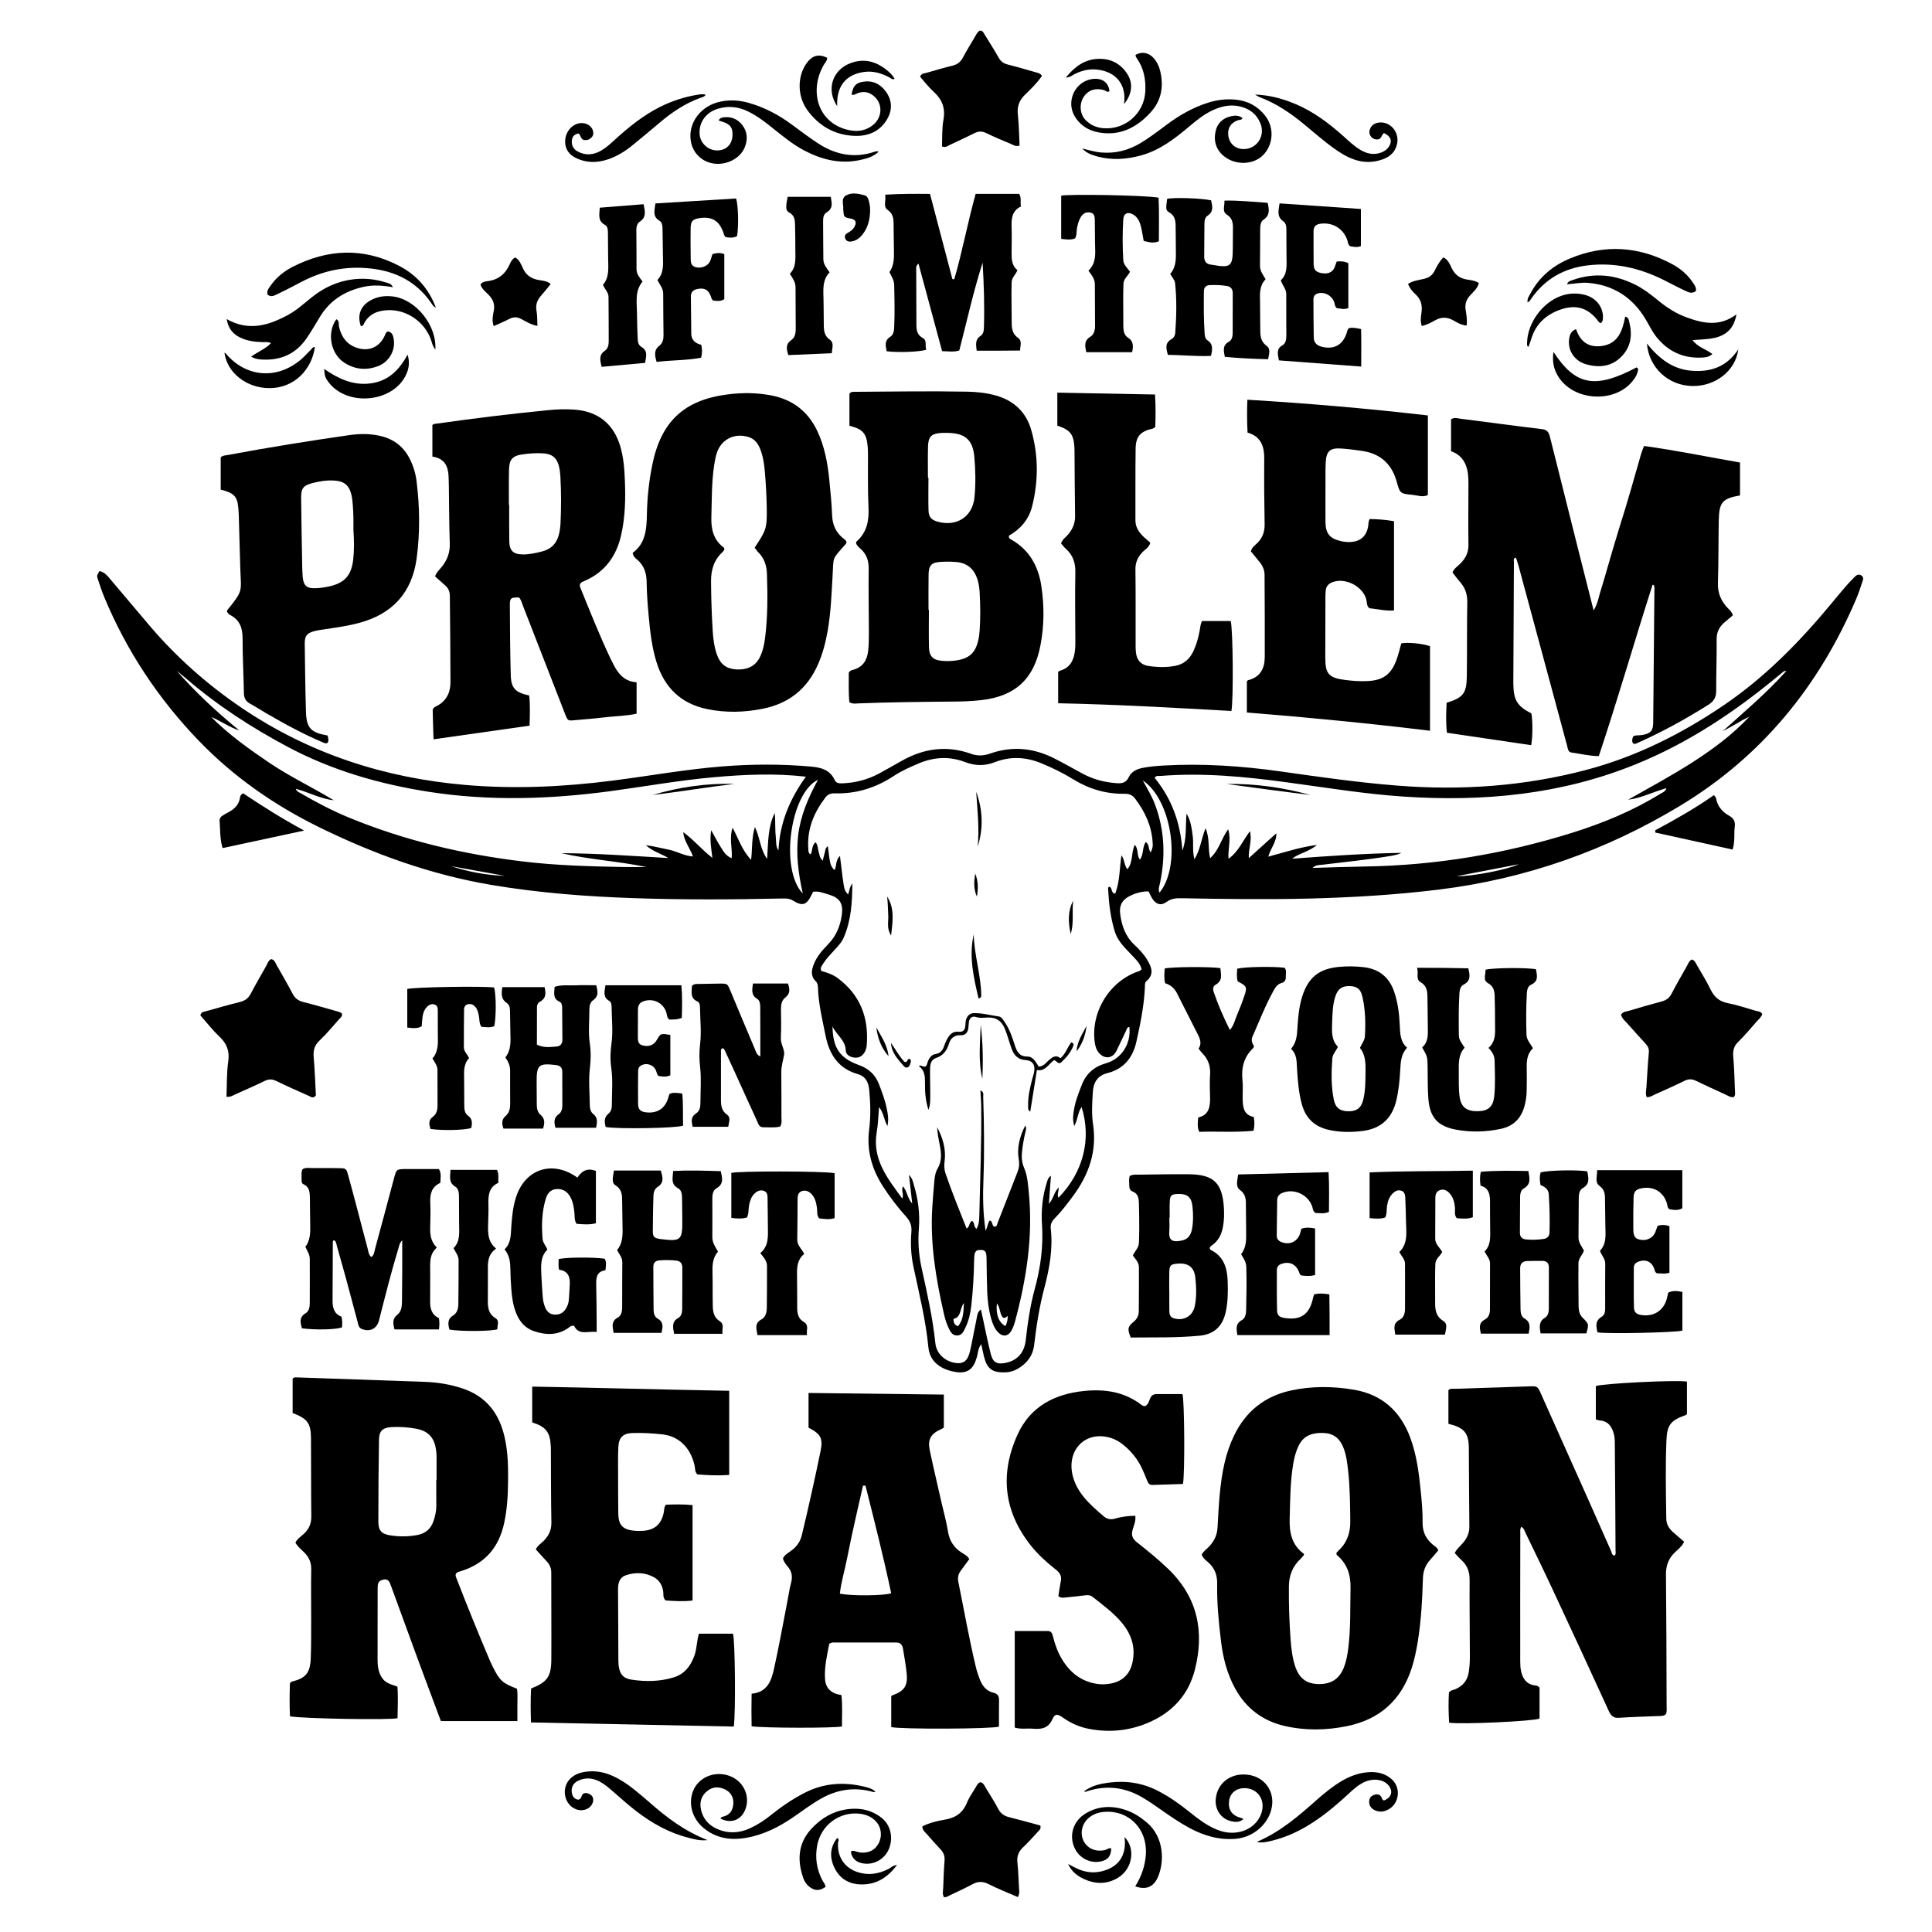
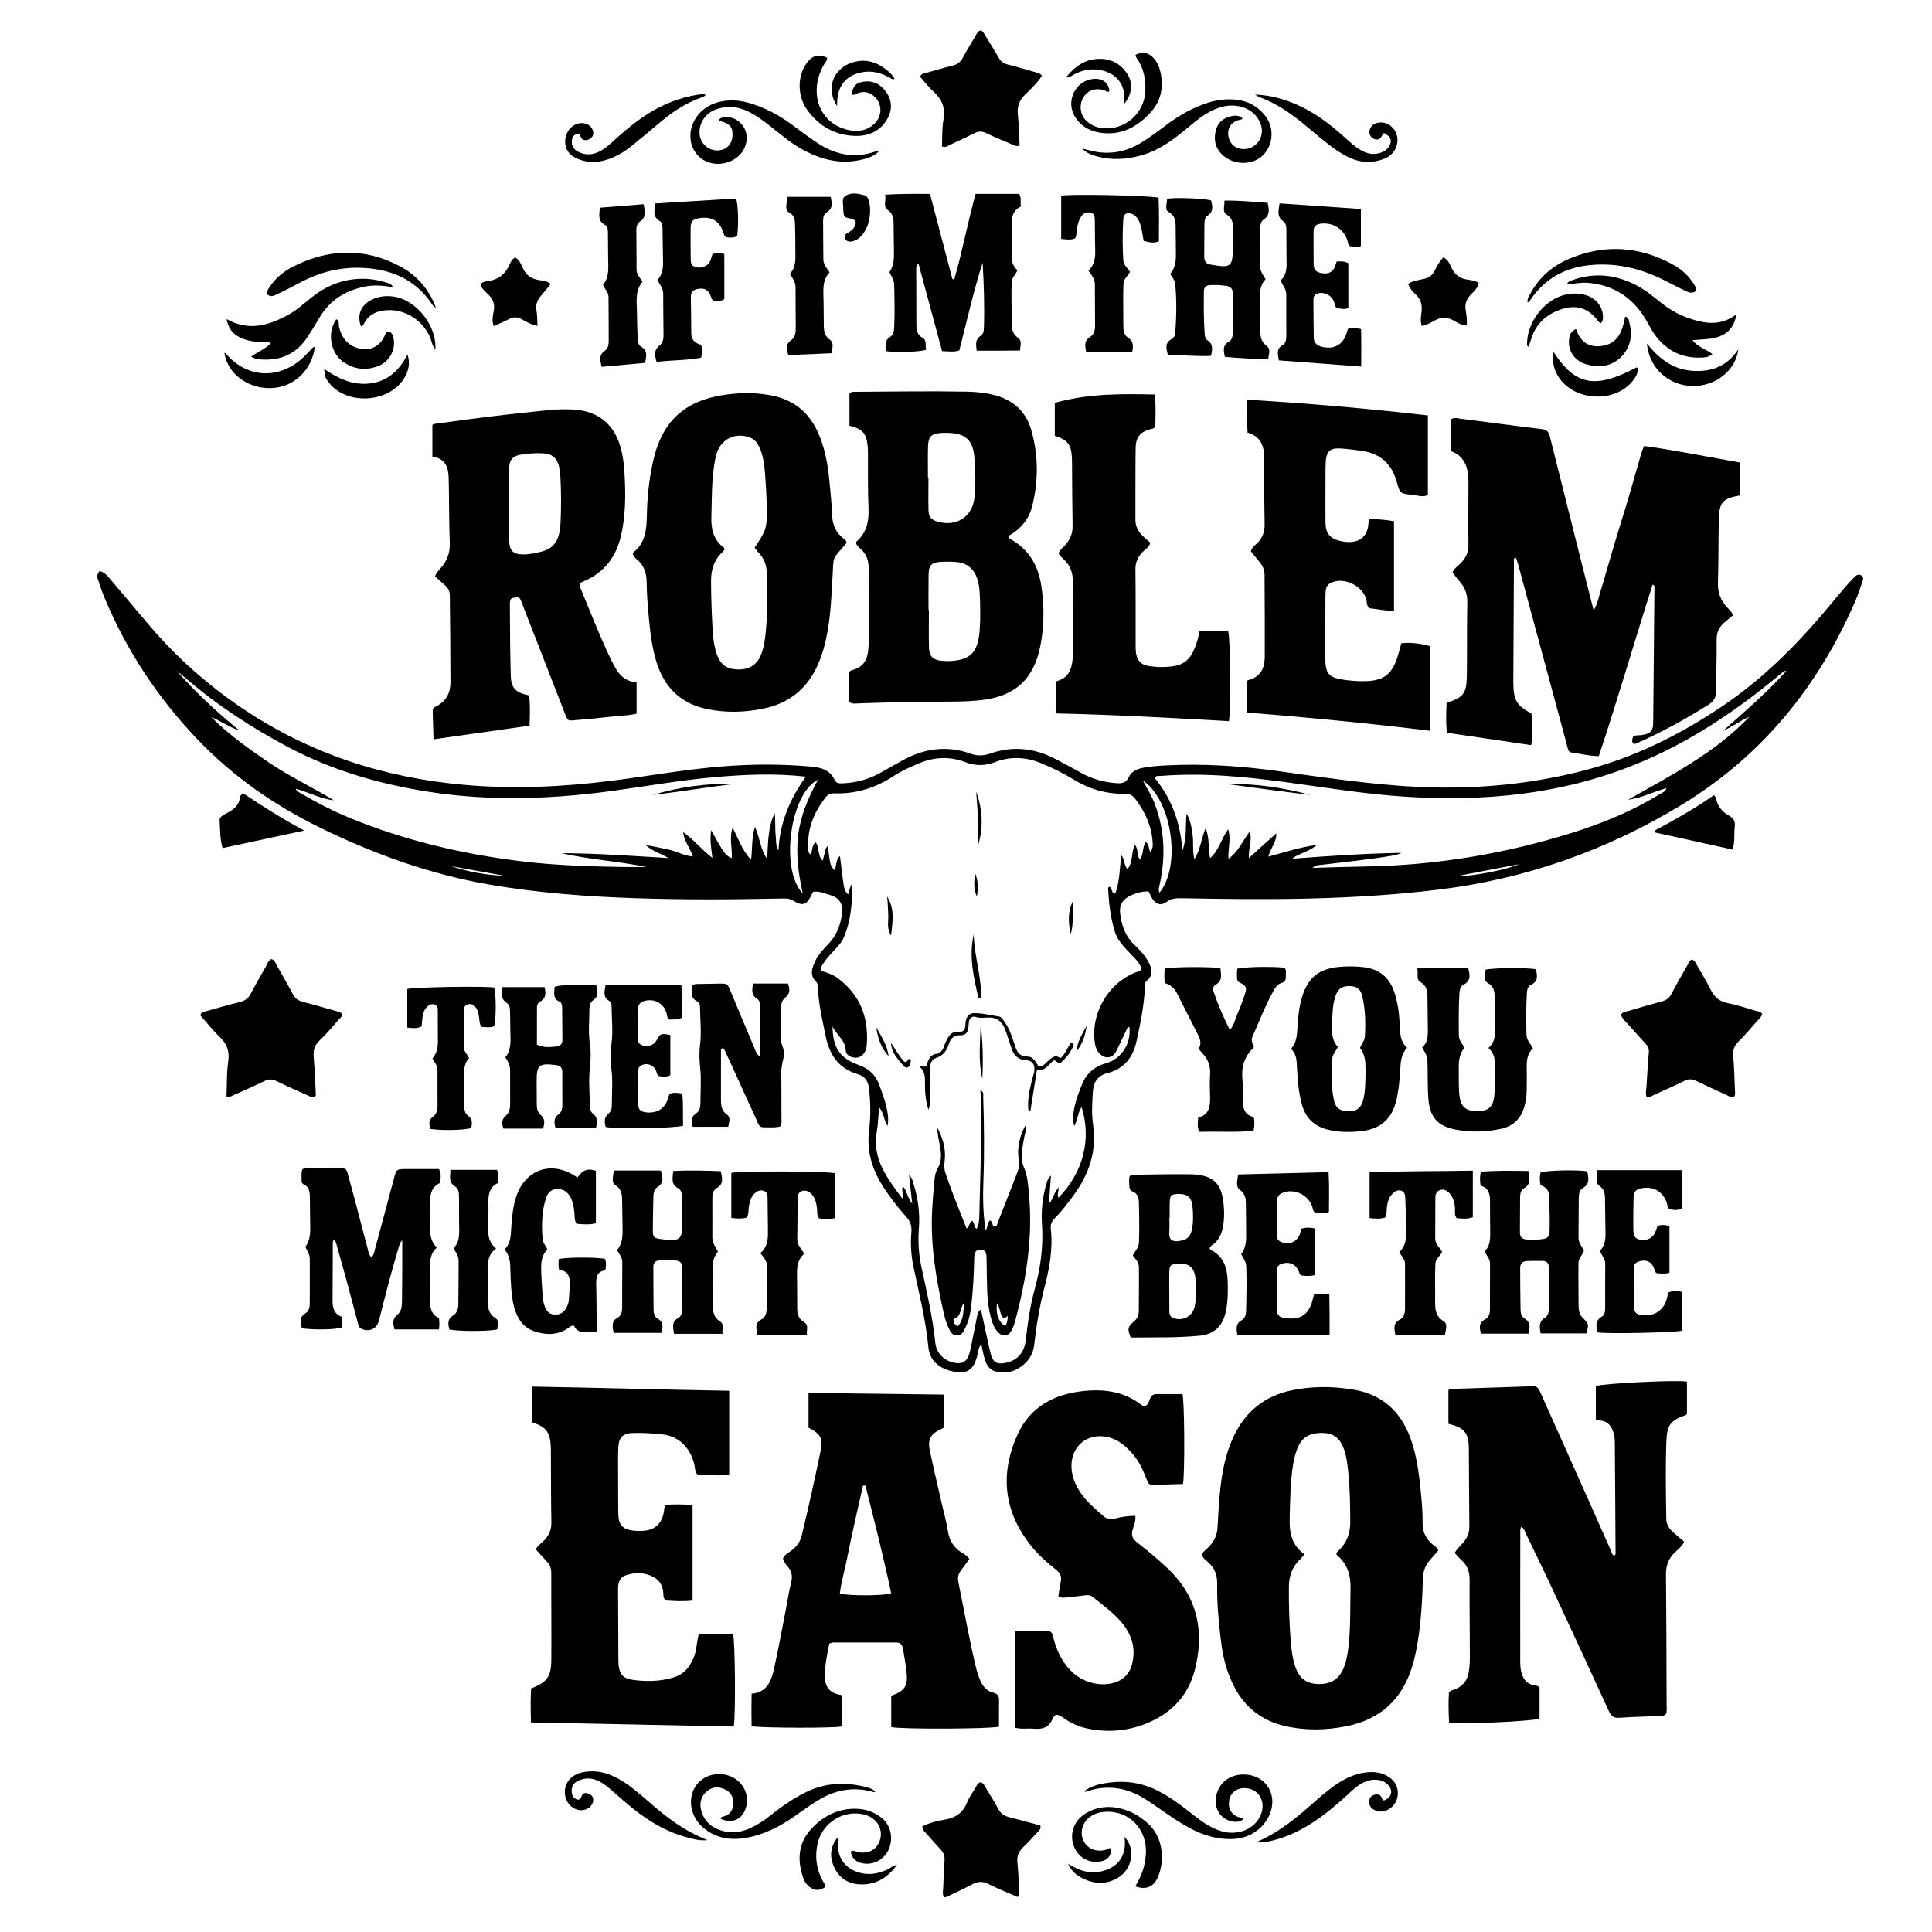
<svg xmlns="http://www.w3.org/2000/svg" version="1.1" id="Layer_1" x="0px" y="0px" viewBox="0 0 3000 3000" style="enable-background:new 0 0 3000 3000;" xml:space="preserve">
  <g>
    <path d="M1262.5,1384.8c-0.8,1.6-1.5,3.2-2.3,4.8c-7.7,15.8-14,18-28.9,8.8c-5.6-3.5-11.2-3.3-17.1-3.2   c-76.1,1.7-152.2,2.1-228.2-0.5c-74.7-2.5-149.2-8.1-223-20.6c-93.9-15.9-182.3-47.8-267.6-89.7c-70.2-34.5-133.3-78.6-187.6-135.1   c-62.2-64.8-111.1-138.5-145.7-221.6c-3.9-9.3-7-18.9-10.2-28.5c-1.8-5.4-1.4-5.5,2.6-12.5c8.7,1.9,13.5,8.9,18.7,15   c19.7,23,39,46.3,58.6,69.3c42.1,49.5,90.3,92.3,144.2,128.7c104.7,70.6,220.6,108.2,345.8,119.1c76.7,6.7,152.9,3.1,229.1-6.6   c57.3-7.3,114.1-17.7,171.8-22.2c45.8-3.6,91.6-3.7,137.3,0.4c15.3,1.4,28.9,5.2,36.1,20.8c2.6,5.7,8.1,5.3,13.2,5.1   c20-0.9,38.9-6,56.5-15.6c11.7-6.4,23.2-13,34.8-19.5c34.2-19.2,69.8-24.1,107.2-10.7c10,3.6,19.6,3.2,29.5-0.3   c34.3-12.1,67.7-8.9,99.9,7.5c14.7,7.5,29.1,15.6,43.6,23.5c16.8,9.1,34.8,13.8,53.9,15c8,0.5,14.1-1.1,17.9-9.2   c4.3-9,12.7-12.9,22.1-14.7c10.8-2.1,21.8-3,32.8-3.6c60.7-3.4,120.9,0.7,181,9.2c59.9,8.5,119.8,17.1,180.1,21.9   c99.5,8,198.1,1.2,294.6-24.3c76.8-20.3,147.2-55.5,213-100.1c64.8-43.9,118.7-99.2,168.3-159.1c6.7-8.1,13.4-16.3,20.3-24.3   c4.2-4.9,8.5-9.6,13.1-14.1c3.2-3.1,6.4-7.5,11.7-4.7c5.8,3,2.9,8.1,1.6,12.2c-2.8,8.7-5.8,17.4-9.4,25.8   c-57.6,134.4-145.8,242.8-271.6,319.2c-116.1,70.4-241.3,114.4-376.2,131c-67,8.2-134.2,12.2-201.5,13.9   c-65.5,1.6-131.1,0.8-196.6-0.5c-8.8-0.2-16.7,0-24.6,5.8c-9,6.5-17,3.5-22.8-6.5c-1.8-3.1-3.3-6.5-5-9.9   c-11.1-0.2-21.1,2.9-30.5,7.8c-10.2,5.4-15.1,13.9-13.7,26c2.2,18.8,7.9,35.6,22.1,49c7.7,7.2,15,14.9,20.4,24.1   c6.3,10.8,10.7,21.8-1.3,32.1c-3.2,2.7-2.6,6.6-2.7,10.2c-1.3,28.5-7.1,56.4-13.2,84.1c-5.4,24.5-19.3,42.3-44.9,48.8   c-14.9,3.8-21.7,13.8-22.7,28.9c-1.1,17-2.2,34,0.3,50.8c6.3,42.3-6.8,78.6-31.6,111.9c-8.8,11.8-17.6,23.5-27.9,33.9   c-4.5,4.5-6.9,9.4-6.2,15.9c3.6,31.5-2,62.1-10,92.4c-7.6,28.9-12.3,58.3-15.7,87.9c-2,17.5-11.5,29.5-26.4,37.9   c-5.7,3.2-11.9,4.9-18.4,5.1c-20.2,0.7-28.4-5.3-33.3-25c-1.4-5.8-2.5-11.6-4.1-18.7c-5,6.3-5,13.4-6.7,19.6   c-5.3,18.9-14.5,29-40.8,21.9c-18.2-4.9-32.6-16.1-34.6-36.6c-4.1-42.6-14.5-83.9-23.3-125.6c-3.7-17.6-4.6-35.5-3.1-53.4   c0.8-9.3-1.5-16.5-7.8-23.5c-13.5-15-25.8-31-36.7-48c-17.1-26.9-25.2-55.6-21.1-87.6c2.6-20.5,2.1-41.1,0.1-61.7   c-1.2-12.4-5.8-21.1-18-24.6c-30.2-8.7-44-30.7-49.8-59.7c-4.9-24.7-11-49.2-11.8-74.6c-0.1-3.8-0.6-7.1-3.6-10   c-8.3-8.1-6.3-17.5-2.6-26.8c4.8-12.2,13.6-21.7,22.5-31c12.3-12.8,18.5-28.2,20.8-45.4c2.3-17.1-3.1-26-19.6-31   C1279.1,1386.9,1271.4,1383.2,1262.5,1384.8z M1741.4,1328.1c4.9,6.4,3.8,14.9,9.2,21.6c9.4-11.1,5.4-25.8,11.6-37.8   c6.1,6.9,2.5,16.1,7.8,22.8c6.3-8,3.3-18.8,9.1-27.2c6.4,4.2,3.5,11.9,7.9,16c3.3-8.8,3.2-8.8,2.8-15.5   c-1.5-25.7-12-47.7-27.2-67.9c-4.3-5.8-9.5-7.6-16.5-7.5c-28.7,0.4-55.1-7.4-79.6-22.5c-16-9.9-32.9-18.1-50.3-25.2   c-23.6-9.6-47.5-10.7-71.1-1.5c-15.9,6.2-30.7,6-46.6-0.1c-24.2-9.2-48.5-7.9-72.3,2.3c-13.1,5.6-26.2,11.3-38,19.1   c-28,18.5-58.4,28.2-92,27.2c-5.9-0.2-10.7,1.5-14.4,6.3c-18.1,23.7-29,49.8-26.6,80.2c0.2,3-0.3,6.6,3.7,8.3   c3.1-5.8,1.2-13.6,7.5-18.9c3.8,4.5,3.3,9.8,4.7,14.4c1.4,4.5,1.3,9.7,6.5,14.2c1.2-4.8,1.8-8.3,2.9-11.7c1.2-3.5,0.6-7.9,5-10.8   c3.6,29.6,3.6,29.6,10.1,37.2c4.2-6,1-15,8.7-21.9c1.5,11.8,2.6,21.8,3.9,31.7c2.9,21.5,3,21.4,8.7,28.1c2.1-5,1.9-10.8,6.6-17.4   c-0.1,30.4-2,58.4-13.6,84.7c-3.3,7.6-9.3,13.6-14.9,19.7c-5.9,6.4-12,12.7-16.6,20.1c-2.1,3.3-5.3,6.5-3.1,11.6   c9.1,2.5,18.1,5.5,25.9,11.4c34.7,26,47.9,61.2,44.7,103.5c-0.4,5.6-2.2,10.8-6.1,15c-4.6,4.9-10.3,5.6-16.5,4   c-5.3-1.4-9.8-4.9-10-10.2c-0.4-16.6-15-24.5-20.6-37.8c0.5,33.8,11.4,49.5,41,60.2c14.6,5.3,25.1,14.3,30.9,29.1   c5,12.9,9.8,25.7,12.5,39.2c1.6,8,3.1,16.1,0.9,26.4c-5.5-9.7-5.6-19.9-13-29.5c-1.3,14.5-1.5,26.8-3.6,38.7   c-7.3,42.3,16.5,71.8,39.7,103.5c2.9-7.3-2.4-12.9,1.1-19.1c6.5,8,6.8,18.4,14.3,26.9c-1.7-15.4-3.2-29-5-44.7   c5.3,5.6,5.9,10.2,7.2,14.5c6.9,22.6,10,45.6,8.1,69.2c-1.6,20.3-0.2,40.3,4.1,60.1c8.5,38.9,17.4,77.7,21.5,117.5   c1.7,16.7,15.3,28.7,32.1,30.9c9.8,1.2,15.9-2.1,19.5-11.3c1.8-4.7,2.9-9.6,3.9-14.6c3-14.4,5.6-28.8,8.6-43.1   c1-4.7,0.9-10,6.6-14.2c1.2,5.4,2.1,9.7,3.1,14c4,18.3,7.6,36.8,12.2,55c3.3,13.4,9.8,16.8,23.5,13.9c17.8-3.7,28.8-15.9,30.9-35.5   c3-26.9,6.9-53.6,14.1-79.8c8.9-32.5,13.3-65.4,11.1-99.2c-1.5-22.5,0.8-44.9,7.8-66.5c1-3.1,1.6-6.5,6.1-9.5   c-1.1,14.8-2,27.9-3.2,43.6c7.5-8.4,7.8-18.1,15.3-25.6c-0.1,6.5-2.9,11.4-0.4,16.1c38.3-39.1,51.6-90.8,35.9-140.8   c-6.1,8.3-5.7,19.1-11.4,29.5c-2.9-9.7-1.8-17.4-0.5-25c2.2-13.6,7.3-26.4,12.3-39.2c6.9-17.6,19.5-28.2,37.5-33.3   c24.2-6.9,39.2-30.4,36.3-56.3c-3.7,0.1-4,3.5-5.1,5.7c-5,10.3-9.9,20.6-14.8,31c-5.5,11.8-17.6,13.9-26.6,4.4   c-4.6-4.9-6.5-11-7.3-17.4c-6.5-47.7,23.8-96,69.3-110.6c1.1-0.4,2-1.5,3.5-2.7c-2.5-9.9-9.9-16.3-16.4-23.2   c-10.1-10.7-20.9-20.9-25.3-35.5c-6.5-21.1-9.1-43-10.3-65c-0.1-1.6-0.5-3.8,2-4.5c5.1,1.6,1.8,9.9,8.9,10.7   C1739.1,1368.9,1738.2,1348.3,1741.4,1328.1z M2773.9,1041.8c-3.1,0.4-3.5,0.3-3.8,0.5c-2.9,2.3-5.7,4.6-8.5,6.9   c-67.7,56.2-140.1,104.6-222.2,137.8c-115.5,46.9-235.9,58.1-358.9,50c-61.3-4-121.9-14.1-182.8-22.3c-65-8.8-130.2-15.1-195.9-9.8   c-2.8,0.2-6.4-1.2-8.9,3c26.9,32.6,40.2,70.6,43.1,112.8c7.2-18.8,4.5-38.3,6.5-57.3c6.5,10.8,7.9,22.5,9.5,34.3   c1.6,11.3-0.8,23.1,2.7,36.6c9.5-15.6,10.5-31.6,17.3-48.3c6.8,16.3,3.4,31.3,7.1,46.6c14-12.7,17.2-30.2,28-44.9   c4.9,15.9-0.6,30.2,0.5,45.8c15.7-11.1,21.9-27.8,33.3-42.8c3.7,14.7-2.5,27.2-1.8,41.8c15.3-13.8,29-26.1,42.7-38.5   c0.7,13.5-8.8,22.7-12.4,36.2c25.5-6.8,48.4-14.6,75.5-18.2c-13.1,11.2-27.7,12.7-38.5,21.4c56.3-4.2,112.3-8.1,169.8-9.1   c-6.2,2.9-11.5,3.9-16.9,4.8c-35.3,5.9-70.9,9.3-106.3,13.7c-4.5,0.6-9.5-0.1-15,4.9c28.6-0.8,55.2-1.8,81.7-2.2   c109.8-1.7,217-19.7,321.7-52.4c47.8-15,93.9-34,136.6-60.4c3.2-2,7.6-2.9,9.7-8.9c-20.7,5.8-39.1,15.5-59.6,18   c33.2-18.8,66.6-36.8,98.6-57.2c32.3-20.7,63-43.3,89.5-71.5c-7.6,3.1-14.3,7.4-21.2,11.4c-6.6,3.8-13.3,7.3-20,10.9   C2708.5,1105.3,2742.4,1076.8,2773.9,1041.8z M1251.4,1206c-48.9-5.5-95.5-3.3-142.1,0.8c-54.4,4.8-108.1,14.5-162.1,21.8   c-93.6,12.5-187.2,15.5-280.8,1c-76.6-11.9-150.4-33.1-219.1-69.6c-56.8-30.2-110.6-65.1-159.3-107.3c-4.4-3.8-9.1-7.4-13.6-11.1   c29.8,34,62.5,64.3,97.3,92.7c-15.6-5-28.7-14.8-43.7-20.9c27.3,27.3,58.5,49.6,90.3,71.1c32,21.6,67,38.1,100.1,58.2   c-20.7-2.3-38.8-12.4-59.1-17.9c1.5,4.5,4.9,5.3,7.4,6.8c24.1,14.1,48.9,27.1,74.8,37.8c86.6,35.7,176.8,57,269.7,68.2   c52,6.3,104.2,7.7,156.4,8.7c12,0.2,24,0,36,0c-43.7-9.1-88.5-11.5-132-21.5c55.5,0.3,110.8,4.3,166.3,7.6   c-11.7-7.1-24.9-10.5-35-20c12.4,1.6,24.2,4.7,36.2,7.1c12.2,2.6,23.3,9.5,36.9,10.4c-4.4-12.9-13.5-22.7-15.2-37.8   c17,12.2,28.7,27.3,45.4,40c-1.8-15.1-4.3-27.4-1.9-43c5.9,10.5,9.8,18.2,14.4,25.5c4.4,7,8.4,14.6,17.5,18   c1.2-15.9-4.2-30.9,1.4-47.4c9.1,17.3,14.6,34.9,28.7,50c2.1-17.9,0.6-33.7,5.9-51c8.2,16.8,7.9,34.1,19,49.5   c1.7-25.6,1-49.4,11.7-71.1c0.9,6.8,0.8,13.5,0.9,20.2c0.1,6.4,0.3,12.8,1,19.2c0.7,6.2-0.2,12.8,4,18.5   C1210.8,1278.3,1226,1241.1,1251.4,1206z M1270.2,1210.8c-43.3,20.7-59.6,139.5-23.6,176.7c-7.2-31.9-10.7-61.1-7.2-90.7   C1243.1,1266.6,1254.8,1239,1270.2,1210.8z M1774.5,1211.8c7.4,13.5,14.2,24.7,18.8,37c15.2,40.1,16.7,81.1,7.9,122.7   c-1,4.7-3.2,9.4-0.7,14.6C1834.8,1344,1819.7,1242.2,1774.5,1211.8z M2262.1,1360.5c23.6,0.7,79.1-10.3,96.3-18.5   C2324.8,1348.4,2293.4,1354.5,2262.1,1360.5z M783.8,1360c-27.9-5-55.8-10.1-83.6-15.1C727.3,1353.8,755,1359,783.8,1360z" />
    <path d="M2566.1,908c-28.3,88.3-53.9,177.5-83.5,266.1c-14.9-0.2-28.6-3.7-42.5-5.6c-5.6-0.8-5.6-6.7-6.8-10.9   c-6-22.1-11.9-44.2-17.9-66.4c-19.2-71.2-38.4-142.4-57.7-213.6c-1.1-3.9-2.5-7.8-3.7-11.6c-4.8,0.8-3.2,4.3-3.2,6.5   c-0.4,61.4-0.6,122.8-0.9,184.2c0,1.8,0,3.7,0,5.5c0.4,25.2,6,34.2,28,45.6c2.2,11.3,2.1,37.9-0.3,49.3   c-43.3-6.4-86.6-12.8-130.8-19.3c-1.9-16.3-1.2-31.6-0.5-46.5c26.1-8.2,31-14.5,31.4-41.9c0.5-38,0-76.1,0.7-114.1   c0.2-12.2-3.1-22.4-11.1-31.4c-4.2-4.8-7.9-10-11.9-15c2.8-6.8,8.7-10,13-14.5c7.6-8,11.9-16.6,11.8-28.1c-0.5-31.6,0-63.2,0-94.9   c0-5-0.1-10.1-0.7-15.1c-2-16.6-9.3-29.6-26.3-35.7c0-16.7,0-33,0-49.5c5-3.4,10.1-1.5,14.8-0.9c42.3,5.3,84.5,11.2,126.8,16.2   c9.2,1.1,10.7,6.8,12.4,13.7c14.8,59.1,29.7,118.2,44.5,177.3c7.4,29.3,14.8,58.6,22.9,90.5c6.8-11.3,8-22,11.3-32   c3.4-10.5,6.3-21.1,9.4-31.6c3.1-10.6,6.1-21.1,9.2-31.7c3.2-11,6.5-22,9.9-32.9c3.2-10.5,6.6-21,9.8-31.5   c3.2-10.5,6.3-21.1,9.3-31.6c3.1-10.6,5.9-21.2,9.1-31.7c3.2-10.4,5.3-21.3,10.4-32.4c49.9,6.9,99.1,17,148.9,25.7   c0,18,0,34.7,0,51.1c-27.3,4.7-32.4,10.6-33,38.5c-0.6,32.5-0.3,65.1-1.3,97.6c-0.4,14.3,4,25.9,13,36.4c3.5,4.1,8.4,7.2,10.2,13.7   c-4.3,3.6-8.7,7.3-13.2,11.1c-8,6.9-12.1,15.1-12,26.4c0.3,26.6-0.8,53.2-0.7,79.7c0,9.7-3.3,16-11.6,21.3   c-35.3,22.3-71.8,42.4-110,59.4c-2,0.9-4,2.3-7,1.3c-3-3.3-1.8-7.1-0.3-11.2c1.2-0.5,2.4-1.2,3.6-1.4c3.6-0.4,7.4-0.3,10.9-0.9   c12.8-2.4,16.4-6.3,16.6-19.2c0.7-69.7,1.3-139.3,1.9-209c0-1.3-0.3-2.7-0.5-4C2567.9,908.5,2567,908.3,2566.1,908z" />
    <path d="M2390.6,2620.5c0,15.4,0,31.8,0,48.1c-10.2,4.2-120.4,9.3-140.4,6.4c-1-16-1.2-32.2-0.3-47c3.6-4,7.1-3.8,10-5   c11.4-4.9,18.6-13.5,20.6-25.6c1.4-8.1,1.9-16.4,1.9-24.6c0-39.9-0.7-79.7-0.4-119.6c0.1-12.4-3.4-22.3-12.5-30.5   c-3.7-3.3-6.9-7.3-10.6-11.2c3.5-7.1,9.5-11.5,14-17.1c5.7-7.1,8.8-14.7,8.7-23.9c-0.4-40.8-0.6-81.6-0.8-122.4   c0-1.8-0.1-3.7-0.2-5.5c-1.4-18.6-8.8-26.3-31.5-31.7c0-17.1,0-34.6,0-52.4c3.4-3,7.8-1.9,11.7-2c37.6-1.3,75.1-2.4,112.7-3.7   c13.5-0.5,13.8-0.8,19.5,11.9c24.9,55.6,49.8,111.3,74.6,166.9c11.4,25.5,22.6,51.1,34,76.6c1.2,2.6,1.1,6.5,5.2,7.3   c2.9-1.9,1.8-4.9,1.8-7.4c-0.3-55-0.6-110-1.1-165c0-5.5-0.1-11.1-1.5-16.4c-3-11.3-8.9-20.2-22.1-21c-1.7-0.1-3.4-1-5.9-1.7   c0-17.4,0-34.6,0-51.7c9.5-4,126.6-9.9,141.5-6.9c0,16.5,0,33.3,0,50.1c-0.6,0.6-1.1,1.6-1.8,1.8c-23.5,8.3-29.1,15-30.1,39.8   c-1.6,40.3-0.8,80.6-0.2,121c0.1,8.5,3.9,14.9,9.8,20.4c5.7,5.2,11.7,10.1,17.9,15.5c-3.2,7.3-9.3,11.7-14.4,16.6   c-9.9,9.5-13.9,20.4-13.8,34.3c0.7,67.4,0.8,134.7,1,202.1c0,5,0.7,10.1-0.9,14.6c-3.7,3.5-8,2.9-12.1,3.1   c-20.1,0.9-40.3,1.2-60.4,2.7c-9,0.7-12.9-2.9-16.4-10.6c-28.4-62.1-57-124.1-85.9-185.9c-14.1-30.3-28.8-60.4-43.3-90.5   c-1.5-3.2-2.3-7-6.6-9.6c-2.2,3.2-1.6,6.8-1.6,10.2c-0.1,66.5-0.2,132.9-0.1,199.4c0,5,0.3,10.1,1.4,15   c2.6,11.6,8.7,20.1,21.6,21.8C2385.9,2617.3,2388.2,2617.7,2390.6,2620.5z" />
-     <path d="M458.7,2395.3c3.1-6,8.3-9.2,12.6-13.1c8.4-7.5,12.3-16.3,12.1-27.8c-0.5-40.3-0.2-80.7-0.5-121   c-0.2-23.4-5.4-30.5-28.5-39.3c0-17.5,0-35.5,0-53.4c1.9-2.1,4.2-2,6.5-1.9c66,2.3,131.9,4.6,197.9,6.9   c20.3,0.7,40.1,3.8,59.4,10.3c31.4,10.5,51.8,31.6,61.9,63.1c8.6,26.6,9.1,54.1,8.8,81.6c-0.2,21.5-1.4,43-6,64.2   c-8.1,37.9-29.8,63.1-67,74.7c-2.6,0.8-5.4,1.2-7.4,3.3c-2.2,3.2-0.3,6.2,0.8,9.1c16.5,42.8,33.8,85.2,51.7,127.3   c1.3,2.9,2.7,5.8,4.1,8.7c10.9,21.8,15.1,25.7,37.6,34.2c1.5,8.1,0.6,16.8,0.7,25.4c0.1,8.2,0,16.3,0,24.9c-40.6,0-79.7,0-118.8,0   c-12.8-34.3-25.2-67.3-37.4-100.4c-13-35.3-25.8-70.6-38.7-105.9c-0.9-2.6-1.9-5.2-2.9-7.7c-1.8-4.2-4.6-6.8-9.6-5.8   c-4.9,0.9-8.7,3-9.3,8.5c-0.3,2.7-0.3,5.5-0.3,8.2c0,36.2,0,72.4-0.1,108.6c0,9.8,1.4,19.1,7,27.5c5.5,8.4,14.8,10.1,23.8,13.5   c1.3,16.6,0.4,32.9,0.2,49c-10.1,3.1-147.1,0.8-167-2.9c-0.9-17.1-0.6-34.7-0.1-51.4c1.6-1.4,2.2-2.3,3-2.5   c21-5.1,28.3-13.1,29.3-35.2c0.9-21,0.6-42.2,0.7-63.2c0.1-25.2-0.5-50.4,0.1-75.6c0.2-10.5-3.1-18.5-10.2-25.9   C468,2406.2,462.1,2401.7,458.7,2395.3z M677.4,2298.3c0.2,0,0.3,0,0.5,0c0-12.3,0.1-24.7,0-37c0-3.2-0.4-6.4-0.8-9.6   c-2.5-19.3-12.1-29.7-30.9-33.2c-12.6-2.3-25.4-3.2-38.2-2.5c-13.9,0.8-19.3,5.9-19.5,19.5c-0.7,42.5-1,85-1,127.5   c0,13.6,4.9,19,18.6,21.1c14.1,2.2,28.2,2.1,42.3-0.6c13-2.5,21.1-10.2,25.1-22.6c2.2-7,3.9-14.2,4-21.5   C677.5,2325.7,677.4,2312,677.4,2298.3z" />
    <path d="M2233.4,2407.3c-4.1,4.8-8.4,10.1-12.9,15.1c-7.4,8.2-10.7,17.5-11,28.7c-1,33-2.7,65.9-8.1,98.6c-2.2,13.6-5,27-9.2,40.1   c-15.9,49.9-49.7,80.2-100.9,90.6c-32.2,6.5-64.7,7.1-96.9-0.4c-33.9-8-59.5-27.3-76.4-58c-12.6-22.9-18.9-47.6-22-73.3   c-3.6-29.6-6.5-59.3-6-89.1c0.3-13.9-3.8-24.9-14.3-34c-3.7-3.2-7.9-6.3-9.7-11.5c2.6-5.6,8-8.7,11.9-13.1   c7.7-8.4,12.1-17.6,12.7-29.4c1.9-33.4,3.3-66.8,10.8-99.6c3.4-14.8,8.2-29.1,14.8-42.8c18.1-37.5,47.4-61.1,88.1-70   c32.7-7.1,65.6-6.8,98.4-1.2c43.7,7.5,72.1,33.6,87.3,74.8c9.9,26.9,13.4,55.1,16.2,83.4c1.6,15.9,3,32,2.8,48   c-0.2,14.7,5.3,25.6,16.2,34.6C2228,2401,2231.4,2402.7,2233.4,2407.3z M2024.8,2413.9c-0.2,0.4-0.2,0.9-0.5,1.3   c-1.5,1.7-2.9,3.5-4.5,5.1c-12.5,11.6-18.2,25.7-18.4,42.8c-0.3,27.5,0.6,55,2.6,82.4c1.1,14.2,2.6,28.3,7.1,41.9   c6.3,18.8,17.6,27.3,36.4,27.6c19.7,0.3,32.3-8,39.4-26.1c3.7-9.5,5.4-19.4,6.7-29.4c3.9-31,2.8-62.2,3.5-93.4   c0.4-20.6-5-37.9-21.1-51.3c-0.6-0.5-0.6-1.6-1-3c0.9-1.1,1.9-2.7,3.2-3.8c13.3-12.3,18.7-27.5,18.5-45.6   c-0.3-26.1-0.4-52.2-3.3-78.3c-1.4-12.8-2.9-25.6-7.9-37.5c-5.6-13.5-15.5-21.1-30.6-21.5c-16.2-0.5-30.1,3.3-38,19.1   c-4.6,9.1-7.1,18.8-8.8,28.8c-4.7,28.1-4.7,56.6-5.5,85c-0.7,21.8,3.2,41,21.9,54.7C2024.7,2412.9,2024.7,2413.5,2024.8,2413.9z" />
    <path d="M1505.2,2420.9c-4.6,6.2-8.8,12.1-13.2,17.9c-4.2,5.5-5.2,11.3-3.8,18.1c9.1,44.4,16.8,89.2,27.5,133.2   c1.5,6.2,3.6,12.3,6,18.3c3.9,9.8,10.2,17.6,21,20.1c6.8,1.6,8.7,5.4,8.6,11.8c-0.2,13.7-0.1,27.4-0.1,40.8   c-10.3,3.7-152.5,4.3-167.3,0.7c0-15.5,0-31.4,0-47.5c0.4-0.4,0.9-1.5,1.6-1.7c19-6.8,24.5-15,22.3-35c-1.3-12.3-3.5-24.5-5.5-36.7   c-0.9-5.9-3.3-10.4-10.4-10.4c-33,0-66,0-99,0c-1.3,0-2.6,0.8-5.2,1.8c-3.4,17.7-7.8,35.9-6.6,54.8c1,15,10.2,22.8,25.5,25   c1.8,16.7,0.7,32.9,0.8,48.7c-11.9,2.8-120.3,2.6-140.3-0.2c-0.3-16.3-0.4-33,0-50.6c24.5-2.2,30.8-20.4,34.9-39.2   c7.1-32.2,13-64.7,19.3-97.1c2.4-12.1,4.1-24.4,7.2-36.4c2.4-9.3,1.1-16.9-5-24.3c-3.1-3.8-6.6-7.7-7.7-13.3   c3.1-6.3,9.7-9.1,14.9-13.4c7.4-6,12.1-13.1,14.4-22.6c10.4-43.2,20-86.6,29-130.1c4.1-20.1,0.6-26.8-18.6-36.7   c0-17.1,0-34.7,0-53.9c70.1,0.8,139.6,1.6,210.1,2.5c0,17.4,0,34.1,0,51.3c-1.3,0.8-2.8,1.8-4.4,2.5c-15.8,7-21,15.9-17.5,32.6   c5.5,26,11.6,51.9,17.5,77.8c3.6,16.1,8.2,32,10.8,48.3c2.3,14.8,9.4,25.4,21.7,33.2C1497.5,2413.5,1501.8,2415.5,1505.2,2420.9z    M1343.9,2306.9c-1.3,0-2.5,0-3.8,0c-4.2,18.6-8.6,37.2-12.7,55.9c-4.1,18.7-8.3,37.5-11.9,56.3c-3.5,18.6-9.3,36.7-11.4,55.5   c17.6,3.8,69.9,3.3,79.7-0.7C1372,2417.9,1357.9,2362.4,1343.9,2306.9z" />
    <path d="M988.5,1059.5c0,17.2,0,32.6,0,48.7c-17.1,3.8-34.1,3.7-50.8,5.8c-15,1.9-30.1,2.9-45.2,4.3c-10.7,1-10.8,1.1-14.9-9.2   c-21.8-55.9-43.5-111.9-65.3-167.8c-1.8-4.6-2.9-9.7-6.3-13.5c-12.6-0.3-14.4,0.8-14.3,11.8c0.2,36.2,0.4,72.4,1.4,108.6   c0.5,20.3,7.2,27.3,28.6,31.7c1.7,14.9,1.1,30.2,0.6,46.9c-49.6,7.1-98.4,14-149.1,21.2c-0.5-15.7-1-30.2-1.3-44.7   c-0.1-3.7,2.9-5.3,5.9-6.8c15.2-7.7,21.7-21,21.7-37.1c0-44.9-0.6-89.8-1-134.7c-0.1-6.3-2.4-11.5-7.3-15.7   c-5.2-4.5-10.2-9.1-15.7-14c2.4-6.8,7.8-11.2,11.9-16.6c7.7-10.3,11.4-21.4,11-34.5c-1-29.3-1-58.7-1.4-88   c-0.1-5-0.3-10.1-0.4-15.1c-0.5-16.2-5.6-28.9-25.2-31.8c0-16.1,0-32,0-48.9c1.8-2.4,5.7-2.1,9.2-2.6c56.7-8.1,113.6-15,170.6-20.6   c13.7-1.4,27.5-1.8,41.2-0.8c36.3,2.7,60.5,22.2,70.8,57.1c5.1,17.3,6.4,35.1,7.1,53c1.2,28.5,0.5,56.8-5.8,84.8   c-7.5,33-25.4,57.4-56.9,71.1c-2.5,1.1-5.2,1.8-6.7,4.5c-1.3,2.8,0,5.3,1,7.8c14.7,36.1,29.1,72.3,45.7,107.5   c2,4.1,4.1,8.2,6.2,12.2C961,1047.7,970.7,1058.2,988.5,1059.5z M790.2,784c0.2,0,0.3,0,0.5,0c0,18.8-0.2,37.5,0.1,56.3   c0.2,14.8,6.2,20.5,21.2,20.6c10.1,0.1,20-2.1,29.7-4.6c14.2-3.6,22.9-12.5,26.3-26.8c1.4-5.8,2.1-11.7,2.4-17.6   c1.1-23.8,1.1-47.6-0.2-71.3c-0.3-5.5-0.9-11-2.2-16.3c-3.2-13.2-10.5-19.4-24.1-20.3c-11-0.8-22,0.1-32.8,1.6   c-15.3,2.1-20.5,8.1-20.7,23.7C790,747.4,790.2,765.7,790.2,784z" />
    <path d="M1033.9,2336.5c13.8-0.5,27.4-0.8,41.5,0.6c0,49.9,0,98.6,0,148.2c-14.9,1.8-28.9,0.7-41.9-0.1c-4.6-4.8-3-9.7-3.7-14.1   c-1.4-9.7-6.1-17.5-14.6-22.1c-13.6-7.4-28.2-7.8-42.7-3.2c-10.2,3.2-12.9,11.8-12.8,21.9c0.3,36.2,0.3,72.4,0.5,108.6   c0,3.2,0.1,6.4,0.4,9.6c1.4,13.3,7,20.3,20.2,22.3c21.9,3.3,43.9,3,65.4-3.6c17.2-5.3,26.7-18.2,32.4-34.7   c3.6-10.5,3.2-21.7,6.7-33.1c17.7,0,35.3,0,52.9,0c3.2,9.6,4.4,123.3,1.2,144.2c-104.3-2.1-208.9-4.3-314.9-6.4   c-0.5-18.8-0.8-36,0.2-52.7c25-9.9,31.2-18.2,31.4-44.9c0.3-44.9-0.2-89.8-0.1-134.8c0-6.9-2.1-12.4-6.7-17.3   c-5.9-6.3-11.6-12.7-17.3-19c2.9-6.3,8.4-9.3,12.5-13.5c7.7-7.9,11.9-16.7,11.7-28.2c-0.7-38-0.6-76.1-0.8-114.1   c0-1.8-0.1-3.7-0.2-5.5c-1.2-20.9-7.7-29.3-28.8-35.9c0-17.6,0-35.6,0-55.6c101.9,1.8,203.3,4.7,305.9,6.5c0,43.9,0,86.7,0,130.7   c-17.2,1.2-33.8,0.5-49.6-0.9c-3.9-4.4-3.2-8.8-4-12.8c-4.5-22.5-19.7-45.9-50.1-49.3c-15.6-1.7-31.1-2.6-46.6-2.1   c-14.4,0.5-21,6.8-21.8,21.2c-0.8,14.2-0.4,28.4-0.4,42.6c0,20.6,0,41.3,0.3,61.9c0.3,17,7,24.1,23.7,25.9   c4.5,0.5,9.2,0.6,13.7,0.3c18.9-0.9,29.5-10.2,33.2-28.6C1031.4,2344.9,1030.8,2341.1,1033.9,2336.5z" />
    <path d="M1319,661.1c0-17.1,0-33.5,0-49.8c2.9-3.7,6.8-2.8,10.3-2.9c57.7-0.4,115.5-1.3,173.2-0.2c15.2,0.3,30.1,2,44.8,6.2   c27.7,8.1,46.3,26,54.1,53.6c11.1,39.1,11.2,78.7,1.3,118.2c-5.2,20.7-18.3,35.5-36,45.6c-0.6,3.9,1.6,4.9,3.5,6   c27.7,15.7,41.8,40.6,46.6,71c4.9,31.4,4.8,63.1-1.4,94.4c-10.1,51.4-39.2,77.9-91.3,83.9c-14.1,1.6-28.3,2.2-42.5,2.3   c-49.5,0.4-99,0.9-148.4,2.8c-4.5,0.2-9.1,1.3-14.3-1.9c-1.5-15.3-0.8-31.2-0.9-45.9c2.1-3.2,4.3-3.8,6.6-4.3   c14.9-3.9,21.8-14.7,23.4-28.9c1.2-10,1.2-20.1,1.2-30.2c0-32.5-0.8-65.1-0.3-97.6c0.2-13-3.4-23.2-13-31.6   c-2.7-2.4-5.5-4.9-6.7-8.4c0.4-1.1,0.4-2.2,1-2.7c16.3-14.4,19.4-32.8,18.4-53.5c-1.3-26.5-0.6-53.1-0.8-79.7c0-4.6,0-9.2-0.4-13.7   C1345.5,672.9,1340,666.4,1319,661.1z M1441.8,947.2c0.2,0,0.4,0,0.6,0c0,19.2-0.4,38.5,0.1,57.7c0.3,14.2,6.2,20,20,21.2   c7.8,0.7,15.6,0.5,23.3-0.7c19.5-3.2,29-12,33.3-31.4c1.2-5.3,1.9-10.8,2.2-16.3c1.2-19.2,1-38.4-0.1-57.6   c-0.4-7.3-1.4-14.6-3.8-21.6c-5.3-15.4-15.9-24.4-32.2-25.8c-8.2-0.7-16.5-0.7-24.7-0.2c-14.2,0.8-18.4,5.4-18.6,19.8   C1441.6,910.6,1441.8,928.9,1441.8,947.2z M1440.9,741.8c0.3,0,0.5,0,0.8,0c0,16.9-0.4,33.9,0.1,50.8c0.3,10.5,4.5,14.7,14.3,17.5   c29.6,8.2,54.2-7.8,57.1-38.1c2-21,1.6-42.1-0.3-63.1c-2.4-25.8-14.3-36.1-40.4-36.7c-3.7-0.1-7.3-0.1-11,0.1   c-15.4,1-20.1,5.7-20.5,21.4C1440.6,709.8,1440.9,725.8,1440.9,741.8z" />
    <path d="M982.4,858.5c20.2-14.8,21.7-37,22.1-60c0.5-25.7,3.2-51.2,8.3-76.4c13.5-67.4,49.4-101.2,117.4-109.7   c22.8-2.9,45.7-2.7,68.4,1.8c32.8,6.6,56.3,24.9,70.6,55.3c11.1,23.6,15.8,48.7,18.4,74.3c1.8,18.7,3.8,37.4,4.5,56.1   c0.5,15.4,6.1,27.4,18.1,36.7c1.8,1.4,3.7,2.8,4.2,5.2c-0.2,0.9-0.3,1.9-0.8,2.5c-22.3,25.9-18.9,17.3-20.9,52.4   c-1.6,27.9-2.7,55.8-7.6,83.4c-3.1,17.6-7.6,34.9-14.8,51.3c-16.6,38.2-45.4,61.1-86.2,69.2c-28.6,5.7-57.2,6.4-85.9,0.5   c-41.4-8.5-66.9-34-79-73.6c-7.1-23.3-9.8-47.5-12-71.7c-1.6-17.3-2.9-34.7-3.1-52.1c-0.2-14.2-4.2-26-15.2-35.2   C986.4,866.6,983.7,864.6,982.4,858.5z M1171.8,850.4c18.2-27.3,19.3-30.1,18.8-62.6c-0.3-18.3-1.4-36.6-2.9-54.9   c-1-12.3-2.8-24.6-7.5-36.2c-3.4-8.4-8.5-15.1-17.6-18c-22.2-7.1-43.2,3.6-49.9,25.8c-1.7,5.7-2.8,11.6-3.7,17.5   c-4.1,26.8-3.6,53.9-4.4,80.9c-0.6,18.9,3.3,35.5,19.3,47.4c0.6,0.4,0.6,1.6,1,3c-0.9,1.2-1.7,2.8-3,4   c-13.5,12.4-17.9,27.9-17.8,45.8c0.2,26.1,1,52.2,2.7,78.3c0.8,11.9,2.4,23.7,6.4,35c5.5,15.3,14.9,22.3,30.6,23.1   c18.1,0.8,30.3-6,36.9-20.6c4.2-9.3,6.2-19.2,7.4-29.2c4.1-32.8,3.9-65.8,2.8-98.8c-0.4-13.3-4.6-25.1-14.6-34.5   C1174.9,854.7,1173.7,852.8,1171.8,850.4z" />
    <path d="M1762.9,2353.7c1.1,8.6-2.5,15.2-4.3,22.1c-2.2,8.3,0,13.7,6.6,18.9c16.9,13.3,33.6,26.9,49.2,41.9   c45.4,43.9,56.1,97.1,40.9,156.5c-9.6,37.3-33.1,63.9-68,80c-30.9,14.2-63.3,17.9-96.7,11.4c-14.6-2.8-27.9-8.8-40.1-17.4   c-8.7-6.1-12.3-6.4-16.4,2.6c-6.5,14.3-17.2,15.7-30.3,14.6c-9-0.8-18.2,1.2-28.1-1.7c0-49.5,0-98.7,0-150c17.5,0,34.3,0,51.1,0   c6.1,0,7.2,4.3,8.4,9c3,12,7.2,23.7,13.6,34.4c12.3,20.7,29.6,34.7,54,38.6c7.3,1.2,14.6,1,21.9-0.4c18.6-3.6,30-14.7,33.9-33.3   c4.8-22.7-1.5-42.7-15.9-60.3c-13.2-16.1-30-28.2-46.1-41c-3.5-2.8-7.4-3-11.7-2.4c-9.1,1.2-18.2,2.2-27.3,3   c-4.4,0.4-9.1,2-14.2-1.6c1.2-7.6,2.3-15.7,3.9-23.7c1.6-7.8-1.7-12.8-7.6-17.5c-14.1-11.1-27.4-23-38.6-37   c-42.5-53.2-48.8-111.6-21.1-172.7c19.8-43.8,57.8-63.4,104.1-67.9c31.9-3.1,62.2,1.4,88.5,21.8c1.1,0.8,2.4,1.3,3.7,1.8   c0.4,0.2,0.9,0,1.6,0c5.2-2.1,6.1-7.5,8-11.9c2.1-4.9,5.4-6.9,10.6-6.8c13.3,0.1,26.5,0,39.6,0c3.2,9.5,3.9,124.2,0.8,139.6   c-15.5,0.5-31.5,1-47.4,1.5c-5.1,0.2-6.9-3.3-8.5-7.4c-2.9-7.2-5.8-14.5-9.3-21.4c-6.3-12.4-15-23-25.6-32c-7.1-6-14.9-10.7-24-13   c-38.5-9.9-67,21.3-55.9,61.4c3.2,11.6,9.2,21.9,16.8,31.3c9,11.1,19.8,20.3,30.6,29.6c5.4,4.7,11,5.7,17.8,3.8   C1741.6,2355,1751.9,2353.9,1762.9,2353.7z" />
    <path d="M2217.2,645.1c0,41.9,0,82.5,0,123.6c-7.8,3.9-15.9,0.5-23.8-0.3c-19.4-1.9-19.5-2.1-24.7-20.7c-7.6-27-25-43.1-52.8-47.4   c-10.9-1.7-21.8-3-32.7-3.8c-18.1-1.4-23.9,4-24.7,22.5c-0.4,8.7-0.3,17.4-0.3,26.1c0,22-0.2,44,0,66c0.2,17.7,7.1,25.5,24.6,29.3   c5.4,1.2,10.9,1.6,16.4,1.1c14-1.5,22.4-9.4,25.1-23.2c0.8-4,0.1-8.2,2.6-12.4c12.3,0.2,24.5,1.2,37.7,3.4c0,46,0,91.9,0,138.6   c-14,1.1-26.7-2.5-38.3-3.4c-4.6-4.4-3.6-8.9-4.5-12.8c-5-21.3-33.5-35.9-53.7-27.3c-5.5,2.3-8.9,6.3-9.5,12.4   c-0.4,3.6-0.5,7.3-0.5,11c-0.1,31.2-0.2,62.3-0.2,93.5c0,25.2,5.4,31.2,30.6,34.5c11.4,1.5,22.8,2.3,34.3,1.8   c24.8-1,37.6-10.3,46-33.9c2.9-8.1,4.8-16.6,7.1-24.7c10.4-1.9,31.3,0,44.6,4.3c0,42.8,0,86.1,0,131.4   c-94.8-11.5-189-20.7-284.4-28.3c0-16.7,0-32.4,0-48.3c0.6-0.6,1.1-1.7,1.9-1.9c18.6-4.6,25.8-17.9,25.9-35.7   c0.2-42.6-0.1-85.2-0.3-127.8c0-7.7-3-14.2-7.8-20.1c-4.6-5.6-9.2-11.2-13.5-16.5c1.8-6.6,6.8-9.6,10.6-13.4   c7.8-8.1,11-17.3,10.8-28.6c-0.6-33.9-0.9-67.8-0.6-101.7c0.1-19.2-4.8-34.5-25.9-40.7c-0.9-16.6-1-32.9-0.3-51   C2030.9,626.3,2123.7,634.3,2217.2,645.1z" />
-     <path d="M352.3,949.2c0.4-1.2,0.5-1.7,0.8-2c25.1-31,21.2-27.9,20-65.1c-0.8-27-1.5-54-2.3-81c-0.1-4.6-0.4-9.2-0.9-13.7   c-1.6-16.7-6.9-22.1-27.2-27.1c0-16.2,0-32.9,0-50.1c3.1-3.2,7.9-3,12.3-3.9c62.1-11.6,124.5-21.6,187.1-30.6   c16.4-2.4,32.9-2.5,49.2,1.4c20.9,5,36.1,17.1,45.5,36.5c5.3,10.8,8.7,22.2,10.1,34.1c4.9,39.7,5.4,79.5,0.1,119.2   c-7.2,53.5-37.9,86.8-89.9,100.5c-16.9,4.5-34.1,6.9-51.3,9.5c-5.9,0.9-11.8,1.6-17.6,3.1c-11.6,3-15.1,7.4-15,19.4   c0.5,35.3,0.8,70.5,1.9,105.8c0.8,25.4,7.6,32.4,33.6,36.9c0.3,1.5,0.9,3.2,1.1,5c0.2,2.2,0.3,4.6-1.1,6.3   c-2.5,1.7-4.6,0.5-6.6-0.3c-30.9-13-60.2-29-89.1-45.8c-8.3-4.8-16.4-10.1-24.8-14.7c-6.7-3.7-9.4-8.8-9.5-16.7   c-0.4-27.9-2.1-55.9-2-83.8c0.1-16.6-4.1-29.5-19.6-37.3c-1.2-0.6-2.2-1.6-3.1-2.6C353.4,951.5,353.1,950.6,352.3,949.2z    M548.8,823.5c0-6.4,0.1-12.8,0-19.2c-0.2-6.4-0.4-12.8-0.9-19.2c-0.4-5.5-0.9-11-2.1-16.3c-3.5-15.2-11.2-21.7-26.7-22.6   c-11.5-0.7-22.8,1-33.9,3.9c-14.2,3.7-17.8,8.2-17.6,23.4c0.3,35.6,1.1,71.3,1.7,106.9c0.1,5,0.3,10.1,0.7,15.1   c1.2,13.9,6.2,18.5,20.3,17.9c6.8-0.3,13.7-1.3,20.3-2.7c24.5-5.3,35.1-17.1,37.9-42.1C550.1,853.7,549.9,838.6,548.8,823.5z" />
-     <path d="M1793.5,612.6c1.2,18.1,0.9,34.4,0.4,50.5c-1.8,1.2-2.9,2.3-4.1,2.5c-18.7,4.1-26.1,11.9-26.4,30.9   c-0.5,37.1-0.2,74.2-0.3,111.3c0,8.9,3.7,16.1,9.3,22.3c4.3,4.7,9.4,8.6,13.8,12.6c-1.9,7.3-7.3,9.8-11,13.5   c-7.9,7.8-12.2,16.3-12.1,27.9c0.5,39.9,0.2,79.7,0.3,119.6c0,3.7,0.2,7.3,0.7,11c1.6,10.8,8,17.6,18.6,19.3   c14.1,2.2,28.3,2.6,42.4-0.1c13-2.5,22.2-10.5,27.8-22.4c4.8-10,7.7-20.6,9.8-31.4c1-5.3,1.2-10.9,3.9-15.8c15.1,0,30,0,44.4,0   c3.6,11.9,4.5,123.3,1.1,139.7c-89.1-5-178.5-10.1-269-12c0-16.8,0-32.2,0-48.2c1-2.2,3.9-2.6,6.4-3.5c9.8-3.8,15.3-11.3,18-21.1   c2.1-7.6,2.4-15.4,2.3-23.2c-0.1-35.7-0.7-71.5,0-107.2c0.3-14.9-3.8-26.9-14.8-36.7c-2.7-2.4-4.9-5.4-7.4-8.2   c1.9-6.3,7.3-9.5,11-14c7.1-8.4,11-17.5,10.8-28.8c-0.6-33.9-0.6-67.8-0.9-101.7c0-1.8-0.1-3.7-0.2-5.5c-1.3-19.6-6.4-26.3-26.5-33   c0-16.2,0-32.8,0-51.2C1692,610.6,1742.1,611.6,1793.5,612.6z" />
+     <path d="M1793.5,612.6c1.2,18.1,0.9,34.4,0.4,50.5c-1.8,1.2-2.9,2.3-4.1,2.5c-18.7,4.1-26.1,11.9-26.4,30.9   c-0.5,37.1-0.2,74.2-0.3,111.3c0,8.9,3.7,16.1,9.3,22.3c4.3,4.7,9.4,8.6,13.8,12.6c-1.9,7.3-7.3,9.8-11,13.5   c-7.9,7.8-12.2,16.3-12.1,27.9c0.5,39.9,0.2,79.7,0.3,119.6c0,3.7,0.2,7.3,0.7,11c1.6,10.8,8,17.6,18.6,19.3   c14.1,2.2,28.3,2.6,42.4-0.1c13-2.5,22.2-10.5,27.8-22.4c4.8-10,7.7-20.6,9.8-31.4c15.1,0,30,0,44.4,0   c3.6,11.9,4.5,123.3,1.1,139.7c-89.1-5-178.5-10.1-269-12c0-16.8,0-32.2,0-48.2c1-2.2,3.9-2.6,6.4-3.5c9.8-3.8,15.3-11.3,18-21.1   c2.1-7.6,2.4-15.4,2.3-23.2c-0.1-35.7-0.7-71.5,0-107.2c0.3-14.9-3.8-26.9-14.8-36.7c-2.7-2.4-4.9-5.4-7.4-8.2   c1.9-6.3,7.3-9.5,11-14c7.1-8.4,11-17.5,10.8-28.8c-0.6-33.9-0.6-67.8-0.9-101.7c0-1.8-0.1-3.7-0.2-5.5c-1.3-19.6-6.4-26.3-26.5-33   c0-16.2,0-32.8,0-51.2C1692,610.6,1742.1,611.6,1793.5,612.6z" />
    <path d="M624.6,1926c-4.3,4.1-4.8,8.7-6.1,13c-11.2,36.8-20.5,74.1-30,111.4c-3.3,12.9-14.3,18.3-26.8,13.2   c-5.1-2.1-5.4-7-6.5-11.3c-6.1-22.5-12-45.1-18.1-67.7c-4.6-16.8-9.3-33.5-14.1-50.3c-0.8-3-1-6.4-3.9-8.4   c-2.6,0.4-2.3,2.6-2.3,4.1c-0.2,29.8-0.2,59.5-0.4,89.3c-0.1,11.2,2.3,21,13.9,25.2c1.3,6.1,1.3,11.5,0.7,16.7   c-10.1,3.5-41,4.2-62.2,1.4c-2.3-8.6-4.9-16.9,5.6-23.3c5.6-3.3,6.6-9.9,6.6-15.9c0.2-22.9,0-45.8,0-68.7c0-6.8-3.9-12-6.8-18.6   c7.4-9.8,7.8-21.6,7.5-33.6c-0.4-14.2-0.2-28.4-0.5-42.6c-0.2-8.3-0.5-16.7-9.8-20.9c-3-1.3-3.2-4.3-3.1-7.1c0.3-5.4-1-11,1.4-16.3   c5.1-3.2,10.7-1.7,16.1-1.8c13.3-0.2,26.6,0,39.8,0.1c11.8,0.2,12,0.2,15.1,11.3c5.3,19,10.3,38,15.3,57   c4.9,18.6,9.6,37.2,14.7,55.8c1.3,4.7,1.3,10.1,5.9,14c4.6-3.3,4.6-8.7,5.9-13.2c9.9-36.2,19.5-72.5,29.2-108.8   c3.9-14.6,3.9-14.7,19.5-14.7c16.9,0,33.8,0,50.4,0c4.2,7.5,2.3,14.3,2.1,21.5c-13.4,5.9-16.2,17.1-15.6,30.5   c0.6,12.3,0.3,24.7-0.1,37.1c-0.4,11.7,0.4,22.9,10.3,32.9c-12.3,10.6-10.2,24.7-10.3,38.3c-0.1,15.1,0.1,30.2-0.1,45.3   c-0.2,11.3,2.7,20.9,13.6,25.8c1.1,6,0.9,11.3,0.1,17.6c-23.2,0-45.8,0-69,0c-2.4-9.1-3.7-16.4,4.4-22.8c6.7-5.3,7.1-13.6,7.2-21.4   C624.7,1989.2,624.6,1958.1,624.6,1926z" />
    <path d="M1516.6,544.6c-1-9.2-2.9-17.3,6-23c4.1-2.7,5.1-7.5,5.2-12.2c1.1-33.8,0-67.6-2-101.6c-14.3,44.8-24.4,90.7-36.2,136.4   c-8.9,2.9-17.4,1.1-26.7,1.1c-12.3-45.5-24.4-90.2-36.7-136c-4.2,3.7-3.5,6.6-3.5,9.1c0,28.9,0.1,57.7,0.3,86.6   c0.1,8,1.3,15.1,9.7,19.7c7.5,4.1,3,12.4,5.7,18.3c-10.2,3.5-44.6,4.7-61.6,2.4c-1.4-8.2-4.1-16.3,5.7-22.5c4.9-3.1,5.8-9.2,6-14.8   c1-22,0.5-44,0-66c-0.2-7.2-4.2-12.9-7.4-19.6c6.9-9.7,7.3-21,7-32.6c-0.4-14.2-0.2-28.4-0.5-42.6c-0.1-8.3-1-15.7-9.3-21.4   c-7.5-5.2-2-14.3-3.8-23.6c23.6-1.5,45.8-1.4,69.6-1.2c11.7,44.3,23.2,88.3,34.8,132.3c1,0.1,2,0.1,2.9,0.2   c12.7-43.5,20.8-88.3,33.2-132.6c23,0,45.3,0,67.6,0c3.8,6.2,1.4,12.7,2.7,19.6c-13.6,6.5-14.9,18.3-14.5,31.3   c0.4,13.7,0.2,27.5,0,41.2c-0.1,9.9,0.5,19.4,9,26.4c-2.4,7-8.9,11.4-8.9,18.8c0,6.4-0.4,12.8-0.3,19.2c0.1,15.1,0.2,30.3,0.4,45.4   c0.1,8.5,1.9,16.2,9.6,21.6c7.2,5.1,3.4,12.2,3.4,19.8C1561.4,544.6,1539.7,544.6,1516.6,544.6z" />
    <path d="M1114.9,1943.6c-9,10.1-8.8,22.4-8.5,34.9c0.4,16.5,0,33,0.4,49.5c0.2,9.3,1.9,18,11,23.7c7.5,4.7,2.9,12.2,4.1,19.4   c-25.9,0-50.3,0-75.2,0c-1.8-10.2-4-18.8,6.7-24.7c4.5-2.5,5.8-8.2,5.9-13.4c0.2-21.5,0.2-43.1,0.2-64.6c0-6.5-3-10.3-9.7-11   c-8.7-0.9-17.4-1-26.1-0.3c-6,0.5-9.2,3.9-9.2,9.9c0.1,22.4,0.1,44.9,0.4,67.3c0.1,5.2,1.6,10.6,6.2,13.2c10.4,5.8,7.6,14,6.1,22.2   c-25.3,0-49.7,0-74.4,0c-1.7-10-4-18.1,6.4-23.7c5.5-2.9,6.9-9.5,6.9-15.7c0.1-23.4,0-46.7,0.2-70.1c0.1-7.5-4.7-12.7-8.1-19   c8.2-9.9,8.8-21.7,8.5-33.8c-0.4-15.6-0.3-31.1-0.7-46.7c-0.2-8.1-2.2-15-9.9-19.9c-5.6-3.5-5.6-7.8-2.8-23.2c23.9,0,48,0,72.8,0   c2.6,9.7,5.9,18.6-5,25.5c-4.9,3.1-6.4,8.8-6.5,14.5c-0.4,17.9-0.9,35.7-0.9,53.6c0,9.5,1.9,11.1,10.9,12.7   c0.9,0.2,1.8,0.2,2.7,0.3c29.6,3.7,32.4,1.3,32.2-28.4c-0.1-11.5-0.2-22.9-0.4-34.4c-0.1-6.1-0.5-13.2-5.9-16.1   c-12.2-6.6-8.4-16.3-7.9-27c25.2-1.3,49.2-0.5,73.9,0.3c2.4,10.7,5,19.9-6.7,26.6c-5.4,3.1-6.4,9.8-6.4,15.9   c0,20.2,0.2,40.3,0,60.5C1106.3,1930,1110.8,1936.3,1114.9,1943.6z" />
    <path d="M2463.3,2070.5c-23.3,0-46.9,0-71.1,0c-1.6-9.7-3.2-18.3,6.9-24.4c4.5-2.7,5.8-8.2,5.9-13.4c0.1-21.5,0-43.1,0.1-64.6   c0-6.8-3.4-10.1-10.1-10.2c-7.8,0-15.6,0-23.4,0.2c-7.1,0.2-11.2,3.9-11.1,11.2c0.1,21.5,0.2,43.1,0.6,64.6   c0.1,5.2,1.6,10.9,6,13.4c10,5.7,8.5,13.7,6.6,23.6c-24.6,0-49.1,0-74.1,0c-2.1-8.7-4.1-16.7,6.5-22.2c5.6-2.9,7.5-9.2,7.5-15.4   c0.1-23.8,0-47.6,0.1-71.5c0-7-5-11.6-8.5-18.6c10.4-9.9,8.7-23.5,8.7-36.6c0-12.8-0.4-25.7-0.2-38.5c0.2-12.2-1-23.4-14.7-27   c-1-7.6-1.4-13.9,0.5-21.6c24.3-2.1,48.7-1.5,73.7-1.2c1.8,10.8,4.8,20.3-7,27c-4.5,2.5-5.8,8.2-5.8,13.4   c-0.2,18.3-0.1,36.7-0.3,55c-0.1,6.7,3,10.3,9.6,10.9c9.2,0.8,18.3,0.6,27.4-0.8c6-0.9,8.9-4.7,9-10.4c0.6-19.7,0.1-39.4-1.2-59.1   c-0.5-8-6.6-11.6-12.8-14.3c-1.4-6.9-1.6-13.2,0.1-19.4c10-3.4,58.3-4.5,72.6-1.6c1.5,9.6,4.8,19.2-7.1,25.9c-5,2.8-6.1,9-6.2,14.6   c-0.2,20.6-0.2,41.2-0.4,61.9c-0.1,7.9,4.7,13.7,8.4,20.4c-1.9,6.9-8.6,11.9-8.5,19.8c0.1,6.9-0.1,13.7-0.1,20.6   c0,15.1,0.1,30.2,0.3,45.4c0.1,7,1.2,13.7,6.6,18.9C2467.3,2055.9,2467.3,2055.9,2463.3,2070.5z" />
    <path d="M2184.9,1626.9c-9.5,10.3-9.9,22.3-10.6,34.2c-0.9,16-2.4,31.9-6.1,47.6c-6.6,27.6-23.4,43.7-51.9,47.4   c-17.9,2.3-35.6,2.3-53.2-1.7c-21.6-4.9-35.5-17.8-41.5-39.3c-5-18.2-6.5-36.9-7.6-55.7c-0.7-11,0.1-22.2-9.3-30.7   c8.4-9.8,9.2-20.6,9.9-31.7c1-16.4,2.3-32.9,7.2-48.8c9.3-30.2,26-43.8,57.2-46.8c12.8-1.2,25.6-1.1,38.4,0.4   c23.7,2.8,39.6,15.3,47.4,38c5.7,16.6,7.9,33.9,8.7,51.3C2174.2,1604,2173.8,1617.1,2184.9,1626.9z M2111.7,1627.2   c2.8-6.4,7.3-11.4,7.7-18.1c1.2-20.6,0.8-41.3-3.9-61.5c-2.7-11.8-8.3-15.9-19-16.4c-12.1-0.5-18.8,3.8-22.8,15.5   c-4.6,13.6-4.7,27.9-5.2,42.1c-0.5,13.3-1,26.6,9,36.7c-3.1,6.7-8.2,11.4-8.7,18.1c-1.5,21.5-2,43.1,2.4,64.3   c2.6,12.5,9.8,17.6,22.5,17.7c13.1,0.1,20.2-5.2,23.3-18.6c3.5-14.8,3.2-30,3.4-45.1C2120.5,1649.6,2120,1637.3,2111.7,1627.2z" />
    <path d="M1754.3,1826c5.1-2.7,9.8-1.9,14.2-2c26.1-0.3,52.2-0.9,78.3-0.6c37.7,0.5,51,13.5,53.6,51c0.7,10.1,0.5,20.1-1.3,30.1   c-2.1,11.7-6.7,21.8-16.7,28.9c-1.8,1.3-3.9,2.4-4,5.2c0.5,0.7,0.8,1.8,1.5,2.2c19.9,9.8,25.6,27.3,26.4,47.7   c0.6,16.1,0.5,32.1-2.8,47.9c-4.8,22.8-17.8,35.5-41.1,37.7c-35.6,3.4-71.3,2.4-106.7,2.8c-5.3-13.8-4.8-16.6,5-24.8   c4.9-4.1,7.5-9.5,7.6-15.6c0.3-22.9,0.2-45.8,0.2-68.7c0-7.5-5.1-12.4-9.4-18.2c2.8-6.8,9.2-11.8,9.4-19.6   c0.2-6.9,0.5-13.7,0.5-20.6c0-13.7-0.1-27.5-0.5-41.2c-0.2-7.5-1.4-14.8-9.7-18c-4.1-1.6-5.2-4.8-5.2-8.7   C1753.6,1836.5,1752.4,1831.5,1754.3,1826z M1815.6,2005c0,0,0.1,0,0.1,0c0,10.5-0.1,21.1,0.1,31.6c0.1,4.8,1.5,8.8,7,10.5   c15.2,4.5,29.2-3.4,32.4-18.8c3-14.5,2.5-29.2,1-43.8c-1.7-16.9-10.9-23.8-28.2-22.3c-10.1,0.9-12,2.6-12.3,12.6   C1815.4,1984.8,1815.6,1994.9,1815.6,2005z M1816.3,1890.7c-0.2,0-0.3,0-0.5,0c0,6.9,0.4,13.8-0.1,20.6c-1.1,13.8,3.4,18.4,19.5,15   c9.3-1.9,13.9-8.3,15.6-17.1c2.3-11.8,2.1-23.7,0.9-35.6c-1.5-14.7-8-20.1-22.6-19.6c-10.1,0.3-12.2,2-12.7,11.9   C1816,1874.2,1816.3,1882.4,1816.3,1890.7z" />
    <path d="M2385,1505.1c1.7,9.3,4.5,18.5-7.6,24c-4.9,2.2-6.2,7.7-6.5,12.9c-1.2,21.5-1.3,43-0.6,64.5c0.3,8.6,6.1,14,10.1,21.2   c-9.3,8.6-10,19.9-9.7,31.6c0.3,11.4,0,22.9-0.1,34.3c-0.1,8.3-1.3,16.4-3.5,24.4c-5.3,18.9-17.3,30.8-36.7,34.9   c-23.1,4.9-46.4,5.5-69.6,1.2c-28-5.2-40.5-18.8-42.8-47.4c-1.3-16.4-0.9-32.9-1.2-49.4c-0.3-16.5-0.2-16.5-8.5-30.9   c9.9-8.5,9-20.6,8.8-32.5c-0.3-15.6-0.2-31.1-0.6-46.7c-0.2-8.8-1.3-16.8-10.7-22.1c-7.8-4.4-2.6-13.3-5.4-22.3   c27.7-0.1,53.5,0.2,79.6,0.8c2.5,10.6,4.2,19.5-7.3,25.3c-4.7,2.4-6.1,7.8-6.5,13c-1.4,22-1.1,43.9-0.9,65.9c0.1,7.4,4.9,12.6,9,19   c-9.8,10.8-9.3,24.1-9.1,37.4c0.2,12.8-0.5,25.7,1.2,38.4c2.2,16.4,10.5,23.1,28.3,22.9c15.9-0.2,23.7-6.8,25.5-22.7   c2-18.7,1-37.5,0.6-56.3c-0.2-7.2-3.5-13.1-9.5-19.3c11.9-10.3,10.3-23.9,10.2-37.1c0-14.7-0.1-29.3-0.6-43.9   c-0.3-7.9-2-14.9-10.2-19.5c-9-5-3.1-13.9-4.1-20.9C2317,1502.8,2370.8,1502.2,2385,1505.1z" />
    <path d="M1969.1,557.8c-22.7-0.6-44.9-1.5-67.2-3.7c-1.9-9.7-3.9-17.9,6.4-23.5c4.5-2.5,5.8-8.1,5.8-13.4c0.1-20.6,0-41.2,0.1-61.9   c0-6.6-3.1-10.3-9.5-11.3c-8.6-1.4-17.3-1.6-26-1.3c-6.1,0.2-9.2,3.6-9.3,9.6c-0.2,22-0.4,44,1.2,66c0.3,3.7,1,7.9,4.1,9.9   c9.3,6,8.1,14.2,5.7,24.4c-22.3,1.1-44.4-1.4-66.9-1.6c-2.8-10.1-5-18.6,5.8-24.5c3.3-1.8,5.3-5.5,5.6-9.1   c1.9-26,2.6-52.1-0.3-78.1c-0.5-4.6-4.6-8.8-7.5-13.9c8.1-9.2,9.1-20.9,8.8-33c-0.3-14.2,0-28.4-0.4-42.6   c-0.2-7.9-1.6-15.2-9.7-19.9c-5.9-3.4-5.5-5.4-3.5-21.1c9-2.5,53.7-1.1,68.3,2.3c1.8,8.6,4.6,17.2-5.5,23.8   c-4.5,3-4.8,8.7-4.9,13.8c-0.2,16.5-0.1,33-0.3,49.5c-0.1,7.7,3.2,12.1,11,12.8c0.5,0,0.9,0.1,1.4,0.2c28.9,5.2,31.9,2.7,32-26   c0.1-10.5,0.1-21.1,0.2-31.6c0.1-8.2-1.5-15.3-9.2-20.1c-8.2-5.2-3.4-13.1-4-22c22.7-0.5,44.7,2,67.1,3.4   c2.4,10.6,3.8,19.4-6.4,26.2c-4.8,3.2-5.1,9.6-5.2,15.1c-0.2,18.8,0,37.6-0.3,56.4c-0.1,7.9,4.4,13.7,8.7,21   c-9.9,10.1-8.9,23.1-8.6,35.9c0.2,15.1,0.1,30.2,0.4,45.4c0.2,8.3,1.5,16,9.3,21.7C1973.8,541.8,1970.4,549.6,1969.1,557.8z" />
    <path d="M351.7,1703c0.8-18.4,0.1-36.8,2.7-54.7c2.4-16.3-2.2-27.8-13.8-38.8c-10.9-10.3-20.1-22.3-29.5-32.9   c1.5-5.6,5.1-5.4,8.1-6.2c17.7-4.9,35.2-10.1,53-14.4c8.3-2,13.6-6,17.5-13.6c7.4-14.2,15.5-28.1,23.4-42c2.2-3.9,3.3-8.6,7.8-11.1   c5.5,0.8,6.7,5.8,8.8,9.6c8.5,14.7,16.9,29.4,24.8,44.4c3.7,7.1,9,10.8,16.7,12.7c16,4,31.8,8.6,47.7,13.1   c4.3,1.2,8.9,1.9,12.1,4.8c0.8,4.5-2.3,6.3-4.3,8.6c-10.1,11.2-19.7,23.1-30.7,33.4c-7.9,7.5-9.8,15.5-8.9,25.7   c1.7,20.1,2.4,40.2,3.4,59.2c-4,5.7-7.4,2.5-10.4,1.1c-17.2-7.6-34.4-15.2-51.2-23.4c-6.4-3.1-11.6-3.1-18,0   c-15.2,7.5-30.8,14.2-46.2,21.1C361.2,1701.3,357.7,1703.8,351.7,1703z" />
    <path d="M2736.5,1574.6c-1.7,5.1-6.1,8.6-9.6,12.6c-9,10.3-17.9,20.9-27.7,30.5c-7.1,6.8-8.6,14-7.8,23.3   c1.5,17.3,1.9,34.7,2.6,52.1c0.1,3.5,1.1,7.4-1.8,10.5c-4.9,0.8-8.8-2.1-12.8-4c-15.4-7-30.9-14-46.1-21.4   c-6.4-3.1-11.7-2.9-18.1,0.3c-14.8,7.3-29.8,14-44.9,20.7c-4.1,1.8-7.9,4.8-13.3,4.4c-2.3-5.2-0.7-10.6-0.4-15.9   c1.1-17.8,2.1-35.6,3.7-53.4c0.5-5.6-1.3-9.6-4.9-13.5c-9.6-10.4-19.1-21-28.5-31.6c-3.6-4-8.1-7.5-9.8-13.5   c2.7-5,8.3-4.9,12.8-6.3c16.7-5,33.4-9.9,50.2-14.3c7.1-1.9,12-5.3,15.5-12.1c7.3-14.2,15.4-28.1,23.3-42c2.2-3.9,3.5-8.5,7.8-11   c4.9,0.8,6.2,5.2,8.2,8.6c7.4,12.6,15.1,25.2,21.5,38.3c5.7,11.6,13.7,18.3,26.7,20.8c14.8,2.9,29.2,7.8,43.7,12   C2729.9,1570.5,2734,1570.3,2736.5,1574.6z" />
    <path d="M2064.6,2073.1c-48.5,0-95.4,0-143.2,0c-1.2-8.7-3.8-17.3,7-23.3c5.4-3,6.5-9.7,6.6-15.9c0.5-22.4,1-44.9,0.2-67.3   c-0.3-7.3-4.4-12.8-8-19.1c8.3-10.6,8-23,7.8-35.4c-0.2-14.7-0.2-29.3-0.4-44c-0.1-7.9-1.5-14.7-9-20.2c-7.6-5.6-4.1-14.7-3-24.2   c46.5-1.2,92.5-2.4,140.4-3.6c1.3,21.6,0.6,41.8,0.6,61.7c-8.2,3.7-15,1.5-20.6,1.8c-4.3-2.6-4.2-6.1-5.1-9.1   c-6-19.7-29.2-30.2-47.7-21.7c-4.8,2.2-6.9,6-7,10.9c-0.3,18.3-0.5,36.6-0.7,55c0,4.6,2.2,7.7,6.4,9.6c13.7,6,27-0.6,30.4-14.9   c0.4-1.7,0.9-3.4,1.5-5.5c6.9-2.1,13.6-2,21.3-0.3c0,24.1,0,48,0,72.2c-8,2.2-15.1,1.6-22.3,0.5c-0.8-1.4-1.8-2.4-2.2-3.7   c-4.4-13.6-15.4-18.8-28.7-13.7c-4.5,1.8-6.2,5.2-6.2,9.6c0,20.6-0.2,41.2,0.3,61.8c0.2,8.4,3.5,11,11.9,12.3   c25.1,3.9,38.7-5.8,44-31.2c0.4-1.7,1-3.4,1.7-5.5c7.8-2,15.3-1.3,23.6,0C2064.6,2030.6,2064.6,2050.5,2064.6,2073.1z" />
    <path d="M1180.6,1640.6c0-26.8,0.1-52-0.1-77.2c0-4.6-0.7-9.9-4.8-12.4c-9.7-5.9-7.8-14.2-6.5-23.8c18.3,0,35.9,0,54.3,0   c2.8,8,4.1,15.4-4.1,21.8c-5.5,4.3-6.7,10.6-6.7,17.3c0.1,15.1,0.6,30.3-0.2,45.4c-0.5,9.6,6.4,18.2,5,26.4   c-1.6,8.9-4.4,17.5-4.3,26.8c0.2,23.4,0.2,46.7,0.2,70.1c0,4.5,1.2,9.2-2,14.3c-8.3,2.1-17.5,1-26.5,1.1c-6.5,0-7.6-6-9.6-10.3   c-12.1-26.2-23.9-52.5-35.9-78.8c-4.2-9.2-8.4-18.3-12.7-27.5c-1.1-2.4-1.9-5.1-4.5-6.2c-3.3,1.2-2.7,3.8-2.7,5.8   c0,24.7,0,49.5,0,74.2c0,8.9,0.9,17.2,9.2,23.1c6.7,4.7,3.1,11.5,2.1,19c-18.2,0-36.3,0-55.2,0c-1.8-7.7-3.5-15.2,5.5-21   c5.4-3.5,6.5-9.7,6.5-15.9c0-18.3,1.6-36.8-0.4-54.9c-1.4-12.5-1.6-24.1-0.1-36.6c2.2-18,0.2-36.6-0.1-54.9   c-0.1-4.1,0-9.5-3.8-11.2c-12.2-5.4-8.8-15.3-8.8-23.9c2.7-3.7,6.1-3.3,9.2-3.4c11.5-0.3,22.9-0.5,34.4-0.6   c11.7,0,11.5,0.2,16,10.8c12.7,30.4,25.4,60.9,38.3,91.2C1173.9,1632.8,1174.3,1637.3,1180.6,1640.6z" />
    <path d="M843.2,1752.5c-20.7,0-40.8,0-61.4,0c-2.6-7.3-3.4-13.9,3.4-19.7c5.7-4.9,7-11.6,7-18.7c0-17.4-0.2-34.8-0.1-52.2   c0-7.2-2.8-13.3-7.4-20c9.3-11.4,8.1-25.3,7.8-39c-0.2-10.5-0.3-21.1-0.5-31.6c-0.1-5.1-0.4-10.8-4.9-13.7   c-9-5.9-8.8-14.1-7.1-24.8c21.5,0,43.1,0,65.6,0c1.9,8.5,3.2,17.1-7.3,22.7c-2.8,1.5-4.5,4.8-4.5,8.2c-0.1,19.6-0.1,39.2-0.1,58.4   c10.7,5.3,20.9,3.7,30.8,2.9c5.7-0.5,8.8-4.4,8.8-10.4c-0.1-16.5-0.2-33-0.4-49.5c0-3.7-0.6-8.2-4.1-9.7c-10.9-4.9-8-13.8-7.6-23   c10.8-3.7,21.8-1.9,32.5-2.4c10.5-0.5,21-0.1,32.2-0.1c1.9,8.6,4.5,16.7-4.8,23.1c-4.8,3.3-5.9,9.1-5.9,14.8   c0,17.4-1.9,35.1,0.6,52.1c2,13.5,1.7,25.9,0.1,39.4c-2.1,18-0.3,36.6-0.1,54.9c0.1,5.6,0.5,11.7,5,15.2c7.7,6,6.7,13,4.7,21.8   c-21.1,0-41.9,0-63,0c-2.2-8.4-3-15.4,5.1-21.1c4.2-3,5.6-8.3,5.6-13.5c0-17.4-0.1-34.8-0.1-52.2c0-6.7-3.1-9.7-9.8-10.6   c-26.7-3.2-30.2-0.3-30,26.3c0.1,11.5,0.1,22.9,0.2,34.4c0,6.1,0.8,12.2,5.7,16.4C846.1,1736.7,846.2,1743.3,843.2,1752.5z" />
    <path d="M925.3,1818.2c0,27.1,0,54,0,81.3c-10.5,2.6-20.4,1.6-30.1,0.8c-3.7-5.7-2.6-11.9-3.3-17.7c-0.9-8.3-2.2-16.4-6.2-23.8   c-4.6-8.3-11.5-13-21.2-12.5c-9.8,0.5-14.6,7.1-17.1,15.4c-6.2,20.5-6.6,41.5-4.8,62.6c0.5,5.6,4.8,9.8,7.4,16.1   c-11.2,10.8-9.9,25.3-9.4,39.4c0.4,11.4,1.4,22.9,2.2,34.3c0.4,5.5,1.6,10.9,3.7,16c2.7,6.3,6.9,10.7,14.3,11.2   c7.5,0.5,13.4-2.2,17.5-8.6c2.8-4.3,4.6-9.1,5-14.1c0.7-7.7,0.9-15.5,1.4-23.3c0.8-12.3-2.4-21.9-16.5-23.6   c-1.7-6-0.5-11.4-0.8-16.5c9.7-2.9,53.4-3.3,71.6-0.7c3.1,5.4,1.8,11.3,1.1,18c-13.9,1.8-14.6,11.9-14.3,23.1   c0.5,19.2,0.5,38.5,0.7,57.7c0,4.5,0,9,0,15c-13.2-1.9-27.5,6-35.1-9.6c-3.5-0.6-5.4,0.7-7.2,2.1c-17.1,12.9-35.9,12.7-54.9,6.3   c-13.8-4.6-22.7-14.9-28-28.5c-4.7-12.1-6.5-24.8-7.4-37.6c-0.7-10.1-1.3-20.1-1.4-30.2c-0.1-10.7-1.1-21-9-30.8   c10-9.5,9.6-22.1,10.4-34.4c1.1-15.6,2.5-31.1,7.2-46.1c14-44.4,56.9-58.7,95.5-30.9C903,1818.8,911.3,1812.9,925.3,1818.2z" />
    <path d="M2480,1817c44.9,0,88.1,0,132.3,0c0,19.8,0,39.3,0,59.1c-6.8,4.2-13.9,2.5-20.1,1.6c-3.3-2.7-2.9-5.7-3.6-8.3   c-5-18.1-20.3-27.7-38.9-24.4c-9.3,1.6-12.8,5-13.1,14.6c-0.5,16-0.5,32.1-0.4,48.1c0,12.2,2.5,15.8,11.1,17.4   c9.6,1.9,18.9-2.6,22.8-11.2c1.5-3.3,2.4-6.8,3.7-10.3c6.1-2.1,11.8-1.9,18.5,0.3c0,24.1,0,48.1,0,72.4c-7.3,2.4-14,0.7-19.2,1   c-3.3-1.8-3.4-3.7-3.9-5.5c-3.7-12.5-13-17.1-25.2-12.7c-4.4,1.6-6.9,4.6-7,9.2c-0.1,20.6-0.3,41.2,0.2,61.8c0.2,8,4.3,11,12.4,12   c20.2,2.7,35.7-8.8,39.5-29.2c0.3-1.8,0.8-3.5,1.3-5.7c6.9-3.5,14-2.7,22-1.1c0,20.2,0,40.2,0,60c-8.9,3.1-116.2,5.4-131.8,2.8   c-2.2-9.3-4.1-18.1,6.8-24.5c4.1-2.4,5.1-7.5,5.1-12.2c0-23.4-0.1-46.7,0.1-70.1c0.1-7.5-5.6-12.3-8.2-19.9   c10.5-10.8,8.6-24.8,8.4-38.5c-0.2-14.7-0.4-29.3-0.6-44c-0.1-7.1-1.7-13.2-8.1-17.9C2475.9,1836,2480.2,1827.2,2480,1817z" />
    <path d="M1860.6,1735.2c17-3.8,18.7-17.2,18.4-31.8c-0.3-11.4-0.8-22.9,0-34.3c0.9-13.2-2.7-24.3-12.1-33.7   c-1.9-1.9-3.5-4.2-5.8-7.2c4.9-6.9,2.9-14-0.7-21.1c-11-21.6-22-43.2-32.9-64.9c-3.9-7.8-9.9-12.9-18.3-15.5   c-2-8-1.1-15.6-0.6-22.9c12.3-2.6,71.4-2.9,86.4-0.5c0.6,9.4,4.4,19.4-7.6,25.9c-4,2.2-4.3,6.9-2.8,11.1c6.8,19.8,15.1,39,25.1,59   c6.5-7.4,7.7-15.2,10.7-22.1c4.3-10.1,8.3-20.4,11.8-30.8c4.7-13.8,3.8-15.3-10.2-22.4c-2-6.2-1.4-13-0.8-19.7   c9.2-3,54.4-3.9,73.6-1.6c3.1,4,1.7,8.8,1.8,13.2c0.2,4.9-0.9,9-6.6,10.5c-6.3,1.6-9.6,6.8-12.5,12c-12.6,22.9-22.1,47.2-32.6,71.1   c-2.6,5.9-0.5,10.5,2.3,15c-0.5,1.3-0.6,2.3-1.2,2.9c-14.5,13.7-18.7,30.5-16.7,49.9c1,9.5,0.1,19.2,0.3,28.8   c0.2,12.9,1.5,25.3,17.2,28.3c1.5,7.4,1.3,13.7-0.3,21.4c-27.9,2.9-56.1,0.7-84.3,1.7C1858.8,1750,1859.9,1743.2,1860.6,1735.2z" />
    <path d="M2075.6,406.1c6.2-0.5,12-0.6,18.1,2.6c0,23.2,0,46.3,0,69.7c-7.1,2.9-13.1,0.3-18,0.1c-3.1-3.2-3.1-6.1-3.8-8.7   c-3.2-10.8-15.5-17.3-25.9-14.1c-4.8,1.4-6.5,5-6.5,9.3c0,19.7,0.2,39.4,0.5,59.1c0.1,7.9,4.6,12.3,12.3,14.3   c19.2,4.9,33.3-2.9,39.1-22.2c0.7-2.2,0.7-4.6,3.1-6.6c5.3-1.4,11.1-0.4,19,1.4c0.5,18.7,0.2,37.6,0.2,58.2   c-43.4-3.3-85.5-6.4-127.8-9.6c-1.7-9.6-4.6-17.7,5.7-23.6c5-2.8,5.8-9.2,5.8-14.8c0-21.5-0.2-43.1-0.1-64.6   c0-7.9-5.9-13.2-8.5-21.4c10.3-9.3,9.1-22.4,8.9-35.2c-0.2-13.7-0.1-27.5-0.2-41.2c0-5.6,0.1-11.8-4.8-15.2   c-10.3-7.1-7.5-16.3-5.8-27.8c42,2.9,83.8,5.8,126.3,8.7c0,20,0,38.6,0,57.6c-6,2.6-11.6,1-16.6,0.3c-3.7-2.7-3.4-6.2-4.4-9.2   c-6-18.1-22.7-28.4-41.8-25.8c-7.1,1-10.7,4.3-10.7,11.6c0.1,16.9-0.2,33.9,0.1,50.8c0.2,9.3,3.4,12.5,11.8,14.2   c9.5,1.9,16.6-0.6,20.2-7.6C2073.2,413.4,2074.2,409.8,2075.6,406.1z" />
    <path d="M1248.8,1947c-10.5,8.5-11.4,20.1-11.2,32.3c0.3,17.4,0.2,34.8,0.3,52.2c0.1,8.6,1.9,16.4,10.2,21.2   c8.8,5.1,3.4,12.9,5.1,20.4c-26.5,0-51.5,0-77,0c-1.6-9.9-5-18.4,6.3-24.4c6.5-3.4,8.1-11.1,8.2-18.1c0.4-21.5,0.2-43.1,0.3-64.6   c0-8-5.1-13.4-10.4-20.2c13.1-10.8,12-25.8,11.8-40.4c-0.2-14.7-0.3-29.3-0.5-44c-0.1-5,0-10.5-6.2-12.4c-6-1.8-10.8,0.9-14.8,5.1   c-4.6,4.8-6.4,10.9-7.7,17.3c-1.2,6.2-0.2,12.8-3.3,19.1c-7.6,2.2-15.2,1.9-24.3,0.6c0-23.4,0-46.5,0-69.8   c9.4-3.1,143.5-3,160.4,0.4c0,22.9,0,46.1,0,69.8c-8.2,2.6-16.2,1.3-24,0.4c-4.2-5-2.6-10.8-3.4-16.1c-1.2-8.3-2.8-16.3-9.2-22.4   c-3.9-3.7-8.5-5.6-13.8-4c-5.9,1.8-7.1,6.7-7.1,12c-0.2,21.1-0.1,42.2-0.5,63.2C1237.7,1933.9,1244.9,1939.2,1248.8,1947z" />
    <path d="M2126.7,1820.5c53.7-2.4,106.7-1.6,160.3-2.7c0,25.1,0,48.7,0,72.3c-9,3.3-17.1,2-25,1.5c-4.2-5.1-2.3-10.9-2.7-16.2   c-0.8-8.4-2.7-16.3-8.6-22.7c-3.9-4.2-8.8-6.8-14.8-4.7c-5.6,2-7.1,6.8-7.1,12.1c-0.1,21.1-0.1,42.1-0.2,63.2   c-0.1,8.7,6.9,13.6,10.8,20.5c-2.8,6.6-10.3,10.7-10.6,18.6c-0.2,6.9-0.4,13.7-0.4,20.6c0,13.7,0.1,27.5,0.1,41.2   c0,10.9,1.8,20.4,12.6,27c7.6,4.6,3.9,12.9,2.6,21.2c-25.6,0-51,0-77.1,0c-1.3-9-4.2-17.6,7.2-23.3c6-3,7.9-10.2,7.9-16.7   c0.2-23.3,0-46.7,0-70c0-7-5.3-11.4-8.8-18.2c13.9-13.5,10.6-31.3,10.3-48.5c-0.2-11.9-0.6-23.8-1.1-35.7c-0.2-4.6-1-9.5-6.3-11.1   c-5.4-1.7-9.8,0.8-13.5,4.6c-5.4,5.5-7.6,12.3-8.6,19.8c-0.7,5.4,0.1,11-2.6,17.1c-7.4,2.8-15.3,1.9-24.4,1.1   C2126.7,1868.2,2126.7,1845.5,2126.7,1820.5z" />
    <path d="M1017.7,315.9c42.1-2.6,83.9-5.2,125.3-7.7c3.4,10.4,4.1,41.6,1.6,58.3c-5.7,3.4-12,2.6-17.8,1.7c-2.6-2.4-2.9-5.2-3.8-7.8   c-6.4-17.6-17.6-24.4-36.1-21.8c-11.2,1.6-14.3,4.5-14.5,15.9c-0.3,15.1,0,30.2,0.1,45.3c0,6.5-0.2,13.2,8.2,15.2   c8,2,17.9-1.6,21.5-8.6c1.8-3.6,2.7-7.7,4.1-11.9c5.8-1.6,11.5-2.6,18.4,0.1c0,23,0,46.2,0,69.9c-5.5,3.8-11.7,2.9-17.3,2.2   c-2.7-2-2.8-4.4-3.6-6.5c-3.7-10.1-9.7-13.5-20.1-11.6c-6.6,1.2-11,4.4-10.9,11.8c0.2,19.2,0.4,38.5,0.6,57.7   c0.1,10.3,6.8,15.3,15.5,17.3c1.5,6.9,1.7,12.7-0.2,20c-22.4,4.5-45.7,3.6-69.1,6.6c-3-10.2-4.6-18.4,4.5-25.4   c4.9-3.8,6.3-10,6.2-16.2c-0.1-21.5-0.6-43-0.5-64.6c0-8-5.2-13.4-9-21.1c10.1-10.3,8.9-23.8,8.6-37.1c-0.3-13.3-0.3-26.6-0.6-39.8   c-0.1-5.5,0.1-12.1-4.9-15.1C1013,336.2,1016.4,326.9,1017.7,315.9z" />
    <path d="M1583.2,226.1c-6.3,1.9-10.2-1.2-14.2-2.9c-12.7-5.3-25.4-10.6-37.7-16.6c-6.4-3.1-11.9-3-18.2,0.2   c-12.7,6.4-25.6,12.3-38.5,18.3c-3.2,1.5-6,4.5-11.9,2.3c0.6-13.4-0.2-27.7,2.3-41.5c3.3-18.2-2.2-31.8-15.6-43.8   c-7.7-7-14.1-15.5-20.7-23c2-5.2,6.1-5,9.4-5.9c13.7-3.9,27.3-7.9,41.1-11.3c7.2-1.8,12.1-5.4,15.7-12   c5.8-10.9,12.3-21.5,18.6-32.1c2.3-3.9,4.1-8.2,7.9-10.3c4.8-0.2,5.8,3.3,7.4,5.9c7.5,12.1,15.1,24.1,22.1,36.4   c3.2,5.6,7.3,8.7,13.6,10.3c15.5,3.9,30.9,8.5,46.3,12.9c2.6,0.7,5.3,1.6,7.2,4.8c-7.4,10.8-16.9,20.1-26.3,29.2   c-9.4,9.1-12.7,19-11.1,31.9C1582.3,194.5,1582.4,210.5,1583.2,226.1z" />
    <path d="M1040.9,1669.6c-5.9,3.2-12.2,2.1-17.9,1.3c-3.2-2.1-3-5.1-4-7.6c-3.5-9.7-14.5-13.7-23.4-8.9c-3.8,2-4.7,5.4-4.7,9.2   c-0.1,17-0.4,33.9-0.1,50.9c0.2,8.6,4.1,11.9,13,12.8c17.7,1.8,29.8-6.8,34.3-24.2c0.3-1.3,0.9-2.6,1.6-4.5   c5.9-2.7,12.1-1.6,19.7-0.5c1.8,16.8,0.7,33.5,1.3,49.8c-11,4.1-101.4,5.5-120.2,2.1c-1.9-7.4-3-14.7,4.3-20.7   c4.7-3.8,5.4-9.4,5.3-15c0-18.3,1.7-36.9-0.8-54.9c-1.9-13.4-1.7-25.6,0.2-39c2.6-18.4,0.4-37.5,0.2-56.3c0-3.7-0.3-7.9-3.7-9.9   c-10-5.8-7.4-14.2-5.8-24.3c39.1,0,77.8,0,117.9,0c1.5,16.9,1.1,34,0.6,50.6c-7.7,3.2-14,2.4-19.2,2.7c-4.1-3-3.6-6.5-4.4-9.5   c-4-16.2-20.8-24.7-36.5-18.7c-6.2,2.4-8,7-8,13c0,13.8-0.1,27.5-0.1,41.3c0,6-0.3,12.1,7.6,14.1c9.1,2.3,17-0.4,21.3-7.8   c6.5-11.2,6.5-11.2,21.5-8.5C1040.9,1627.6,1040.9,1648.4,1040.9,1669.6z" />
    <path d="M1758,546.9c-24.6,0-47.7,0-71.3,0c-2-10-3.6-17.9,6.2-23.9c5.8-3.5,7.5-10.2,7.5-16.9c0-21.5-0.2-43-0.3-64.6   c0-8.4-5.1-14.5-10-21.2c9.8-9.2,10.9-20.7,10.5-32.9c-0.5-15.1-0.3-30.2-0.6-45.3c-0.1-5.1-0.3-10.6-6.7-12   c-6.6-1.5-11.6,1.4-15.1,7c-3.4,5.6-4.9,11.8-6,18.1c-0.8,4.9,0,10.1-2.9,15c-6.4,2.6-13.1,1.8-21.5,0.7c0-22.4,0-44.6,0-67   c9.6-2.8,129.7-0.8,151.2,3c1.2,22.2,0.4,44.9,0.5,67.7c-8.4,3.8-15.8,1.3-23.6-0.5c-1.5-7.8-2.5-15.5-4.4-23   c-1.9-7.1-5-13.9-11.7-17.9c-8.2-4.9-15-2.1-15.6,7.4c-1.3,21-1.2,42.1,0,63.2c0.4,7.3,6.1,12.1,10.5,18.2   c-3.1,6.4-10,10.9-10.2,18.7c-0.2,7.3-0.4,14.6-0.4,22c0,14.2,0.1,28.4,0.2,42.6c0,7.1,0.7,14.8,6.8,18.7   C1760.6,529.9,1759.8,537.7,1758,546.9z" />
    <path d="M1580.6,2945.8c-15.3-6.7-30.6-12.6-45.2-20c-9.1-4.7-16.9-4.7-25.7,0.2c-11.2,6.1-23,11.3-34.5,16.9   c-2.8,1.4-5.4,3.3-9.3,3.1c-3-4.8-1.5-9.8-1.3-14.6c0.5-14.2,1-28.3,2.1-42.5c0.5-7-1.6-12.3-6.3-17.3   c-7.2-7.6-14.2-15.6-21.1-23.5c-2.9-3.3-7.1-6-7.1-12.1c10.8-5.5,22.9-8.5,34.7-10.4c17-2.8,28.2-10.6,34.7-26.6   c3.2-8,8.4-15.2,12.9-22.6c2.1-3.4,3.3-7.7,8-9c5.1,1.3,6.5,6.1,8.8,9.8c6.5,10.5,13.1,21,18.9,31.9c3.8,7.1,9.1,10.7,16.7,12.6   c16.4,4.1,32.6,8.7,48.4,12.9c1.8,5.4-1.8,7.7-4.1,10.2c-7.4,8.1-14.8,16.3-22.7,23.8c-6.8,6.5-9.7,13.7-8.7,23.2   c1.4,13.2,1.8,26.5,2.5,39.7C1582.5,2935.5,1583.7,2939.6,1580.6,2945.8z" />
    <path d="M767.5,1593.5c-6.4,2.6-13.1,1.4-20,0.9c-3.7-5.5-2.8-11.7-4-17.4c-1.1-5.5-2.4-10.8-6.6-14.8c-2.8-2.7-6.3-3.7-10.1-2.9   c-4.3,0.9-6.1,4.2-6.2,8c-0.3,19.7-0.3,39.3-0.3,59c0,6.4,5.2,10.5,8.1,16.7c-8.8,9.2-7.9,21.2-7.7,33.1   c0.2,13.3,0.1,26.6,0.2,39.8c0.1,6,0.3,12.6,5.6,16.3c7.6,5.4,6.7,12.1,5.3,19.3c-10.2,3.5-45,4.3-63.4,1.5c-2-6.9-3.7-13.4,3.9-19   c5.6-4.1,7.1-10.6,7.1-17.2c0.1-18.3-0.2-36.6-0.1-54.9c0-6.9-3.9-12-7.8-18.3c9-10.2,8.7-23,8.4-35.9c-0.2-12.4,0-24.7-0.1-37.1   c0-4.1,0.2-8.8-4.5-10.6c-5.4-2.1-9.8,0.5-13.3,4.6c-3.8,4.3-5.2,9.6-6,15.1c-0.6,4.5-0.8,9.1-1.2,13.9c-6.9,4-14,2.9-22.4,2   c0-20.1,0-40,0-59.9c9.1-2.9,117.7-4.8,134.9-2.3C770.5,1545,770.6,1579.2,767.5,1593.5z" />
    <path d="M770.3,1938.8c-13.9,9.8-12.8,23.4-12.7,36.7c0.1,15.1-0.1,30.2-0.1,45.3c0,10.4,1.5,19.7,11.8,26c6.8,4.1,2.7,11.5,3,17.3   c-9.9,3.3-58.9,3.5-74.5,0.4c-2.1-8.4-3.6-16.1,6.2-22.1c5.7-3.5,7.6-10.4,7.7-16.9c0.4-22.9,0.3-45.8,0.4-68.6   c0-6.8-4.3-11.9-7.9-18.8c10.8-10.4,8.7-24.5,8.7-38.1c0-13.7-0.2-27.5-0.2-41.2c0-6.1-0.4-12.9-5.8-16.2c-11-6.7-7.5-15.9-7.5-26   c24.8,0,48.4,0,72.2,0c3.7,6.6,1.5,13,2.3,20.1c-14,6.1-15.9,18.3-15.5,31.8c0.3,11-0.1,22-0.5,33   C757.7,1914.8,757.3,1928.1,770.3,1938.8z" />
    <path d="M1001.7,563.5c-22.5,2-44.7,4-67.5,6.1c-2.3-9.8-4.8-18.3,5.1-25c4.8-3.3,5.9-9.3,5.9-14.8c0.1-22.9-0.2-45.8-0.3-68.7   c0-6.9-5.3-11.5-8.7-18.8c10.5-11.9,8.2-27.3,8.1-42.3c-0.1-12.4-0.1-24.7-0.3-37.1c-0.1-5.1,0.1-11.2-4.7-13.7   c-11.3-6.1-8.6-15.5-8-26.7c22.7-1.8,45.2-3.6,68.1-5.4c2.2,11.1,4.6,20.2-5.8,27c-4.4,2.9-5.6,8.3-5.5,13.5   c0.1,20.2,0.4,40.3,0.3,60.5c0,7.6,4.6,12.7,9.4,19.1c-12.4,14.6-8.8,32.4-8.7,49.5c0.1,12.4,0.5,24.7,1,37.1   c0.2,5.5,0.5,11.7,5.7,14.8C1006.5,544.7,1003.3,553.5,1001.7,563.5z" />
    <path d="M1223.1,305.6c21.7,0,43.9,0,66.9,0c1.3,8.8,4.5,17.9-6.7,24.4c-4.6,2.7-5.2,8.5-5.2,13.6c0,19.7,0.3,39.3,0.4,59   c0.1,7.9,5,13.5,9.7,20.3c-9.9,10.1-10,22.8-9.6,35.7c0.5,16,0.3,32,0.6,48c0.2,7.9,1.5,15.3,8.9,20.5c7.7,5.3,3.9,13,3.5,21.4   c-22.7,1-44.9,2-67.5,2.9c-3-9.5-4.4-17.2,4.8-23.5c5.6-3.9,6.7-10.7,6.7-17.3c0-21.5-0.3-43-0.3-64.5c0-7.8-4.1-13.8-8.9-20.9   c10.4-10.6,8.6-24.1,8.6-37.3c0-13.3-0.1-26.5-0.5-39.8c-0.2-7.4-1.3-14.2-9.4-18.3C1219.9,327.2,1219.9,321,1223.1,305.6z" />
    <path d="M2696.4,488.1c-3.2,17.8-11.5,28.6-26.4,34.3c-8.7,3.4-17.8,4-26.9,4.7c-4.5,0.4-9,0.6-15,1c8.3,11.3,21.1,13.9,30.9,21.7   c-5.7,5.1-11.8,5.2-17.5,5.5c-28.6,1.1-51.6-9.9-69.4-32.1c-6.9-8.6-11.5-18.7-17.2-28.1c-20.3-33.7-50-52.6-89.3-55.9   c-10.5-0.9-20.9,1.5-32.4,2.2c1.7-4.6,5.2-5.3,8.3-6.4c33.9-12.2,66.6-8.7,98.3,7.4c13.1,6.7,24.7,15.7,36,25   c13.2,10.8,27.5,19.8,43.6,25.6C2645,502.3,2670.5,507.6,2696.4,488.1z" />
    <path d="M389.9,553.9c10.8-8,21.9-11.7,30.8-21c-4.5-2.5-8.5-1.5-12.3-1.6c-12.5-0.4-24.7-1.8-36-7.4   c-11.2-5.6-18.1-14.3-20.4-28.4c34.4,19.4,65.2,9.7,95.1-6.4c13.3-7.2,24.6-17.5,36.4-27c19.3-15.6,41-25.7,65.9-28.5   c16.6-1.8,32.9-0.3,48.8,4.7c4.1,1.3,9.1,1.6,12,7.7c-15.7-2.8-30.6-3.9-45.6-0.6c-29.2,6.4-52.4,21-68,46.9   c-6.9,11.4-13.5,22.9-21.1,33.8c-17.3,24.8-41.9,34.4-71.5,32c-2.3-0.2-4.6-0.6-6.7-1.2C395.6,556.6,394,555.7,389.9,553.9z" />
    <path d="M1680.5,230.6c10,2.3,19.5,5.4,29.6,6.2c21.8,1.8,41.8-3.2,60.5-14.4c14.2-8.5,27.3-18.5,40.5-28.4   c19.9-14.9,41.3-27.2,65.2-34.7c13.8-4.3,27.8-5.9,42.1-4.6c18.7,1.7,34.2,9.9,45.9,24.6c14.7,18.5,13.2,45.1-3,61.6   c-14.6,14.8-41.5,16.2-59.5,2.6c-12.9-9.8-17.6-23.3-14.4-39c2.6-12.9,10.9-20.9,23.7-23.9c6.4-1.5,12.7-1.8,18.2,2.8   c-1.4,3.4-4.7,2.4-7.1,3.3c-11,4.1-16.1,11.9-15,23.2c1.1,11.4,8.9,19.7,19.9,21.3c22.1,3.1,38.7-18.4,30.1-39.5   c-5.9-14.7-17.4-23.3-32.7-26.6c-15.5-3.4-30,0.4-43.9,7.3c-12.4,6.2-23.1,14.8-33.6,23.7c-22.5,18.9-45.6,37-74.7,45.1   c-23,6.4-46,8-69.2,1.6C1694.8,240.4,1686.7,237.4,1680.5,230.6z" />
    <path d="M1364.2,235.7c-8.5,8-19.1,10.8-29.8,13c-30.6,6.3-59.1-1-86.1-15.3c-17.1-9.1-32-21.3-47-33.3   c-12.5-10.1-25.1-19.9-39.6-27c-15.1-7.4-30.6-9.1-46.7-4.3c-18.5,5.5-29.6,20.5-28.7,38.7c0.7,15.8,15.1,27.9,30.9,25.9   c11.8-1.5,19.4-9.9,20.2-22.3c0.8-12.9-3.6-18.7-16.8-22.4c-1.3-0.4-2.5-0.9-4.7-1.7c1.7-3.4,4.4-4.4,7.5-4.8   c11.9-1.5,21.8,2.5,29.1,11.8c8.3,10.7,8.9,22.9,3.8,35.1c-7.1,17-27.8,27.6-47.8,24.9c-19-2.6-33.3-16.9-36-36.1   c-3.9-27.9,16.4-54.1,46.5-60.2c14.7-3,29.2-2.1,43.5,2c24.5,7,46.7,18.6,67.1,33.8c13.2,9.8,26.4,19.7,40.2,28.8   c27.5,18.1,57,24.1,88.9,13.1c1.2-0.4,2.6-0.4,3.9-0.4C1362.9,234.8,1363.3,235.2,1364.2,235.7z" />
    <path d="M1931,2824.4c-6.3,5.8-13.1,5-19.6,3.5c-15.7-3.7-25.5-18.6-23.5-35.5c2.8-23.8,22.6-39,47.8-36.8   c24.1,2.1,40.8,20.5,39.9,44c-1.2,28.3-26.4,53.1-56.7,55.7c-26,2.2-49.9-4.9-72.4-17.1c-15.3-8.3-29.6-18.2-43.9-28.2   c-9.7-6.8-19.5-13.7-29.8-19.6c-26.3-15.1-54.2-18.6-83.4-9.4c-1.3,0.4-2.6,0.9-3.9,1.3c-0.3,0.1-0.8-0.2-2.2-0.7   c12.1-9.3,25.9-11.9,39.6-13.7c26.5-3.3,52,0.8,75.9,13.3c17.5,9.1,33.5,20.5,48.9,32.9c11.8,9.5,23.8,18.7,37.6,25.1   c13.7,6.4,27.8,8.8,42.7,4.6c17.4-4.9,30.2-19,32.3-35.5c2.2-17.6-10.2-31.7-27.8-31.7c-13,0-22.5,7.8-24,19.9   c-1.7,13.6,4.4,22.5,18,26.2C1927.8,2823,1928.9,2823.6,1931,2824.4z" />
    <path d="M1359.3,2782.1c-2.7,1.5-4.7,0-6.9-0.5c-26.6-6.6-51.8-2.8-75.7,10.3c-15.7,8.6-29.9,19.5-44.6,29.6   c-22.5,15.5-46.5,27.6-73.7,32.3c-24.1,4.2-46.6,0.7-66-15.4c-17.4-14.5-23.9-37.2-16.4-56.9c8.1-21.3,33-32.1,55.9-24.2   c21.5,7.4,33,29.7,26.1,50.6c-6,17.9-22.2,24.6-39.1,16.1c0.3-2.2,2-2.7,3.8-3.1c10.4-2.4,15.2-9.6,16-19.7   c0.8-9.9-3.9-18.2-12.7-22.5c-9.4-4.5-18.7-4.7-27.2,1.9c-9.7,7.4-12.9,17.7-10.3,29.4c3.2,14.4,12.2,24.5,25.6,30.2   c17,7.3,34,6.3,50.6-1.3c11.7-5.4,22.4-12.4,32.4-20.5c16.5-13.2,33.8-25.1,52.7-34.7c30-15.3,61.3-17.1,93.6-9.1   C1349.2,2776,1354.8,2777.8,1359.3,2782.1z" />
    <path d="M2186.4,440.8c8.1-5.1,16.5-5.8,24.4-7.7c7.6-1.8,13.1-5.1,16.8-12.5c3.6-7.2,7.5-14.6,13.6-20.9   c7.7,3.5,10.2,10.9,13.2,17.1c5.2,10.5,13,15.7,24.3,17.4c5.8,0.9,11.8,1.5,17.7,5.2c-1.9,8.3-8.5,13.7-13.8,19.5   c-6.1,6.8-8.1,13.8-6.7,22.6c1.2,7.6,2.6,15.3,1.5,24c-8.1-0.6-14.4-4.4-20.5-7.9c-9.7-5.5-18.7-5.7-28.5-0.2   c-6.3,3.5-12.7,7.1-20.7,8.8c-2.6-7.7-1.2-15-0.3-21.9c1.3-10.8-1.1-19.6-9.2-27.1C2193.7,452.9,2189.1,448.1,2186.4,440.8z" />
    <path d="M746.1,442c2.5-4.3,7-4.9,10.8-5.4c17.1-2.1,28.2-11.4,34.9-26.9c1.6-3.6,3.5-7.5,8.2-9.9c6.6,3.6,9.2,10.8,12.1,17   c5.2,11.3,13.7,16.3,25.4,18.2c5.7,0.9,11.8,1.2,17.7,6c-5.1,6.2-9.8,12.2-14.8,17.8c-6.1,6.9-9.1,14.3-7.3,23.8   c1.3,7.1,1,14.5,1.4,23.5c-9.8-1.9-17.1-6.4-24.4-10.4c-6.7-3.7-12.7-3.9-19.4-0.4c-7.6,4-15.7,7.3-24.1,11.1   c-3.1-8.6-1.3-16.4,0.1-23.7c2-10.2-1-17.6-7.9-24.8C754,453.1,748.3,448.7,746.1,442z" />
    <path d="M2633.5,451.8c-6.3,5.1-11.9,1.9-17.1-0.5c-11.2-5.2-22-11.1-33.1-16.6c-37.3-18.6-76.4-27.6-118.2-22.6   c-36.4,4.4-65.8,20.9-87.1,51.2c-1.5,2.2-2.6,4.9-6,6.2c-0.9-5.6,2.3-9.8,4.6-14c13.7-25.8,35.3-43.4,61.6-54.3   c54-22.4,107.2-18.7,158.6,9.1c12.1,6.6,22.8,15.3,30.8,26.9C2630.7,441.7,2634.3,446,2633.5,451.8z" />
    <path d="M472.3,1289.7c-44.3,9.5-85.2,18.3-126.7,27.2c-4.4-15.1-3.5-28.8-4.6-42.3c-0.3-3.5,1.4-6.2,4.4-8   c3.1-1.9,6.2-3.8,9.5-5.5c9.3-5,16.3-11.7,17.8-22.8c0.3-2.2,1.2-4.4,4.8-6.5C406.9,1251.5,437.5,1270.9,472.3,1289.7z" />
    <path d="M415.5,457.5c-1.8-6.2,2.2-10.4,5.3-14.8c8.6-12.2,20.2-21.4,33.3-28.2c55-28.1,110.5-30.6,166-1.5   c27.1,14.2,45.9,35.8,56.7,64.6c-4-1.6-5.4-4.4-6.9-6.7c-26.1-38-63.8-53.3-108.3-55c-33.3-1.3-64.5,6.5-93.9,22   c-12.1,6.4-24.3,12.8-36.7,18.6C426.2,458.8,421,462.1,415.5,457.5z" />
    <path d="M2570.2,1289.3c31.2-16.8,62.1-34.1,91.2-54.7c1.7,2.4,3,3.4,3.2,4.6c2.1,12.8,9.8,21.6,20.6,27.6   c7.1,3.9,9.5,9.2,8.5,16.9c-1.4,11.2,0.7,22.8-3.3,35.5c-40.2-8.9-80.1-17.7-120-26.4C2570.4,1291.5,2570.3,1290.4,2570.2,1289.3z" />
    <path d="M1951.6,2860.1c36.8-15.8,65-40.4,93.1-65.3c11.7-10.3,23.7-20.2,37.1-28.3c13.1-8,27.1-13.4,42.5-14.6   c13.7-1.1,26.6,1.6,37.1,11.2c14,12.8,11.6,36.5-4.6,46.1c-7.6,4.5-15.6,5.4-23.5,0.9c-5.2-3-7.8-7.7-7.2-13.7   c0.5-5.9,4.4-8.8,9.8-9.9c6.5-1.4,9,2.8,10.9,7.8c0.3,0.7,1.5,1,2.2,1.5c12.5-4.9,14.9-15.6,5.7-25c-8.1-8.1-23-9.7-36-3.7   c-9.7,4.5-17.5,11.6-25.2,18.8c-20.2,18.7-41.3,36.3-65.1,50.3c-18.7,11-38.5,19.1-59.8,23.5   C1963.6,2860.6,1958.8,2861.8,1951.6,2860.1z" />
    <path d="M2149,206.6c-4.2,3.2-3.7,9.4-9.7,9.9c-8.4,0.8-15-6.9-12.3-15.2c2.2-6.8,7.4-10.1,14.4-11c16.8-2.1,31.4,14.2,28.2,32   c-2.2,12.4-10,20.4-21.4,24.7c-15.1,5.7-30.4,6-45.7,0.6c-11.3-4-21.4-10.2-31.1-17.2c-16.4-11.7-31.4-25.1-47-37.9   c-21-17.2-43.2-32.3-68.9-41.8c-1.6-0.6-3.1-1.8-6.7-3.9c23.5,0.9,43.4,6.6,62.7,14.7c28.2,11.9,52.2,30,74.8,50.2   c8.2,7.3,16.1,15,25.5,20.7c10.2,6.2,21,8.8,32.8,4.5c5.3-1.9,9.7-5.1,12.6-10.1C2162.2,218.5,2159.5,211.6,2149,206.6z" />
    <path d="M1321.9,2874.1c4.9-0.9,8.9,1.8,13.3,2.4c12.9,1.6,23.1-3.1,28.9-13.8c6.2-11.3,4.6-25.3-4-34.5   c-6.9-7.4-15.7-10.8-25.5-11.9c-31.3-3.5-60,18-65.7,49.5c-3.5,19.1-0.8,37.3,8.4,54.5c1.7,3.2,4.6,5.8,4.4,9.8   c-8.6,5.9-15.7,6.1-23.4,0.8c-5.1-3.5-8.7-8.2-10.7-13.9c-9.9-27.8-8.7-54.4,12.1-77c18.4-20,41.2-31.7,69.1-31.4   c15.1,0.2,28.8,5,40.6,14.5c13.6,10.9,17.9,30.6,11.1,47.5c-6.1,15-21,24.5-36.9,23.3c-10.3-0.8-18.6-4.8-21.9-15.6   C1321.3,2877.2,1321.8,2875.7,1321.9,2874.1z" />
    <path d="M1322.3,147.1c2.1-13.3,6.5-18.3,17.6-20.1c15.2-2.6,27.1,3.4,35.8,15.4c9.4,13.1,10.2,27.5,2.5,41.5   c-10.9,19.6-29,27.7-50.6,27.1c-30.8-0.9-55.5-15-73.6-39.5c-16.2-21.9-16.2-52.9-1.4-73.5c8.7-12,18.7-14.7,31.8-8.3   c0.1,5-3.7,8.1-5.8,12c-5.8,10.6-9.5,21.8-10.3,33.9c-2.4,33.8,18.5,60.9,51.9,66.8c13.3,2.4,25.7,0,36.1-8.9   c13.4-11.3,14.4-30.9,2.5-42.6c-7.4-7.3-16.3-10-26.5-6.4C1329.4,145.6,1326.9,147.9,1322.3,147.1z" />
    <path d="M1095.7,147.1c-1.8,3.3-5.1,3.8-8,4.8c-24.1,8.7-44.8,22.7-64.1,39.2c-13.9,11.9-28.1,23.5-42.3,35.1   c-11.1,9.1-23.2,16.4-36.8,21.1c-17.6,6.1-35.2,5.9-52-2.9c-11.2-5.9-16.2-16.4-14.7-28.6c1.5-11.6,9.4-21.1,19.8-24   c9.8-2.6,19.8,1.9,22.8,10.2c1.5,4.2,1.3,8.2-1.9,11.5c-3,3.1-6.8,4.5-11.2,4c-5.7-0.8-5-7.2-8.9-10.2c-6.7,1-10.2,5.1-10.5,11.9   c-0.3,7,2.8,12.6,8.9,15.9c12.3,6.8,24.7,5.6,36.6-1.2c8-4.6,14.7-10.9,21.5-17.1c21.4-19.4,43.7-37.6,69.8-50.7   c18.2-9.1,37.2-15.4,57.2-18.8C1086.5,146.7,1091,145.5,1095.7,147.1z" />
    <path d="M1098.6,2857.3c-12.5,1.3-21.1-1.5-29.7-3.7c-30.3-7.6-56.9-22.7-81.4-41.6c-12.7-9.8-24.5-20.6-36.7-31.1   c-6.3-5.4-12.5-10.8-19.9-14.6c-10.8-5.6-22-6.5-33.1-1.2c-6.8,3.2-10.6,8.9-10.1,16.6c0.4,6.9,3.7,12,10.2,12.9   c3.3-0.9,4.3-2.5,4.8-4.3c1.8-6.8,6.5-7,11.8-4.9c5.7,2.2,7.9,7.6,6,13.5c-3.1,9.5-14.4,14.4-24.9,10.9   c-19.8-6.5-25.1-33.9-9.5-48.5c6.6-6.2,14.8-9,23.6-10.2c14.5-1.9,28.3,0.5,41.5,6.5c12.2,5.5,23.3,12.8,33.6,21.2   c8.2,6.7,16.3,13.3,24.2,20.3C1035.2,2822.2,1062.7,2843.2,1098.6,2857.3z" />
    <path d="M1762.8,2929.1c9.9-15.9,15.4-32.2,16.5-49.8c2.5-39.4-26.6-69-64.8-65.8c-8.9,0.7-17,3.5-23.9,9.3c-10.7,9-14,24.2-7.9,36   c6.1,12.1,19.6,17.4,34,13.7c2.9-0.8,5.3-3.8,8.9-2.2c-0.7,12.1-4.9,17.4-15.8,20c-14.8,3.5-31-3.4-39-16.7   c-12-20-6-44.8,14.5-57.4c20.1-12.3,41.5-12.9,63.4-5.4c11.8,4.1,22.1,10.7,31.7,18.8c28.4,23.8,27.1,62.5,18,84.2   C1791.6,2930,1780.1,2935.2,1762.8,2929.1z" />
    <path d="M1763.5,85.1c9.7-5.4,19.9-3.6,27.7,4.9c5,5.5,8.3,12.1,10.1,19.3c6.2,24.8,2.3,47.3-15.7,66.4   c-19.4,20.6-42.3,33.6-71.7,31c-18.8-1.6-34.6-9.1-44.8-25.6c-14.7-23.8,0.6-55.5,27.9-58.5c14.6-1.6,24.2,5.4,25.8,18.9   c-3.5,2.7-5.9-0.8-8.7-1.6c-12.7-3.8-24.5,0-31.3,10.5c-7.2,10.9-6.2,26.3,2.6,35.7c7.6,8,17.1,12.1,28,13   c33.7,2.7,63.1-22.9,65-56.7c1-18.8-2.2-36.5-13.4-52.2c-0.8-1.1-1.2-2.4-1.7-3.7C1763.2,86.1,1763.4,85.6,1763.5,85.1z" />
    <path d="M602.5,514.6c6.8,1.3,8.2,7.1,9,13.1c2.4,16.9-7.5,34.1-23.9,40.6c-18.2,7.2-36,5.6-52.5-4.8c-21.8-13.7-28-46.8-12.8-67.8   c5.2,2.7,3.2,8,4.2,12c3.7,15.2,11.5,26.7,26.8,32.1c18.9,6.7,35.7-0.3,44.1-18.5C598.6,518.8,598.9,515.9,602.5,514.6z" />
    <path d="M2447.3,511c6.6,20.3,20.4,29.1,40.2,26.2c25.8-3.7,31.8-24.2,36.1-45.5c5.2,0.9,5.5,5.2,6.3,8.4   c5.1,19.8,2.8,38.3-12.1,53.6c-15,15.4-33.8,17.5-53.4,12.4c-19.9-5.1-31-22.5-27.6-41.4C2437.8,519.2,2439.6,514.2,2447.3,511z" />
    <path d="M2412.2,546.4c34.5,52.8,64.9,57.9,129.1,24.1c4,2.3,1.9,5.6,1.1,8.4c-1.2,4.5-3.8,8.3-6.6,11.9   c-28.2,36.5-93.9,32.3-117.1-7.7C2412.7,572.7,2410.1,561.5,2412.2,546.4z" />
    <path d="M503.4,572.9c21.7,15,44,25.6,70.6,22.6c27.7-3.1,45.3-19.6,58.9-44.9c4.2,13.9,1.4,24.7-4.1,34.7   c-22.4,40.4-90.1,45.2-118.2,8.7C505.1,587,504.1,584.1,503.4,572.9z" />
    <path d="M2557.3,533.4c18.8,23.5,40.2,40,69.4,42.3c29.3,2.3,54.3-5.7,72.5-33.2c-4.2,33.5-36,57.7-71.5,56.9   C2590.7,598.7,2560.5,571.3,2557.3,533.4z" />
    <path d="M348.5,547.7c0.7,0.4,1.6,0.6,2,1.1c31.1,37.1,79.1,41.2,116.4,9.8c5.9-5,11.1-10.9,16.6-16.4c1.5-1.5,2.6-3.8,5.4-3.2   c-4.5,34.1-31.5,63.7-70.4,63.7C383,602.7,352.7,579.1,348.5,547.7z" />
    <path d="M560.3,506.4c-5.7-16.1-0.9-30.3,13.2-38.9c11.4-7,24-8.8,37-7.1c35.6,4.7,68,45,65.5,82.4c-4.8-5.7-5.4-12.2-7.8-18   c-10.8-26.4-37.5-44.2-65.7-43.2c-16.5,0.6-30.4,6.2-38,22.3C563.9,505.2,563.1,506.3,560.3,506.4z" />
    <path d="M2485.4,501.9c-1-0.7-2.3-1.3-3-2.3c-15.4-21.1-34.3-27.4-58.7-19.1c-22.6,7.7-38.7,22.2-45.9,45.5   c-1.2,3.9-2.6,7.8-4,11.7c-0.1,0.3-0.7,0.5-1.1,0.8c-2.1-2.2-1.5-5-1.4-7.5c1.1-30.5,24.8-62.2,53.8-71.9   c11.6-3.9,23.4-4.3,35.2-1.4c18.2,4.4,29.9,19.8,28.7,36.8C2488.7,497.4,2488.4,500.1,2485.4,501.9z" />
    <path d="M1351.1,326.9c-0.2,13.1-3,25.5-11,36.2c-4.8,6.4-10.9,11.2-19.2,12c-4.1,0.4-7.2-1.2-8.6-5.2c-1.2-3.6,0.4-6.3,3.5-8   c4.5-2.5,8.7-5.2,11.1-9.9c3.7-7.1,1.8-11-5.9-12.6c-10.6-2.1-10.6-2.1-11.5-12.8c0-0.5-0.1-0.9-0.1-1.4c0.7-7.4-3.9-16.9,4.1-21.6   c9-5.2,19.6-3,29.4-0.2c3.3,1,4.8,3.9,5.8,7.2C1350.4,316,1351.2,321.4,1351.1,326.9z" />
    <path d="M1392.9,2895.9c-14.1,18.9-30.7,29.5-52.1,30.2c-19.2,0.7-35.1-6.6-44.3-24.3c-8.4-16.2-8.4-32.4,3.4-47.7   c4.1,2,1.5,4.9,1.4,7.1c-1.5,21.9,10,39.3,30.9,46c16.6,5.3,32.5,2.5,47.7-5.2C1383.5,2900.1,1386.2,2896.7,1392.9,2895.9z" />
    <path d="M1658.5,2894.4c3.9,2,7.7,4,11.6,6c12.7,6.4,25.9,8.7,39.9,5.5c27.1-6.2,40-25.3,36.1-53.4c17.5,17.4,12.7,49.3-9.8,63.1   c-17.4,10.7-35.6,10.3-53.7,1.9C1672.3,2912.6,1663.6,2905.6,1658.5,2894.4z" />
    <path d="M1745.3,161.7c4.5-30.2-12.3-50.7-42.3-53.7c-12.2-1.2-23.5,1.6-34.4,7.1c-3.5,1.7-6.4,4.9-13.6,5.3   c14.3-17.4,29.4-28.3,50.4-29c19.4-0.7,34.6,7.3,45.1,23.5C1759.8,129.4,1758,146.4,1745.3,161.7z" />
    <path d="M1300,164.9c-17.8-26-7.2-57,21.6-67.2c19.9-7.1,37.9-2.6,54.2,10.2c5,3.9,9.9,8.1,13.3,14.6c-3.7,1.7-5.8-1.1-8.2-2.4   c-12.4-6.5-25.4-10.4-39.6-8.3C1313.2,115.9,1298.6,134.1,1300,164.9z" />
    <path d="M1530.4,1911.1c3.5-6.6,3.2-12.1,6.6-16c5,1.6,2.6,8.1,7.4,9.8c3.9-0.3,3.9-4.1,5-6.8c10.2-26,20.3-52,30.5-78   c2.6-6.6,3.3-13,2-20.1c-3-16,1-35.3,10.2-52.2c2.2,3.9,0.8,7.2,0.1,10.4c-2.5,10.3-4.3,20.6-5.3,31.1c-0.8,8.3-0.1,16.2,3.3,24.1   c5.5,12.8,6.2,26.7,7.5,40.4c6.4,67.6-4.1,133.3-21.6,198.3c-1.3,4.8-3.1,9.7-5.5,14c-5.4,9.4-13.9,10.2-21.3,2.1   c-5.4-5.9-8.1-13.2-10.3-20.8c-3.8-13.7-5.6-27.8-6.1-42.1c-0.6-16.9-0.7-33.9-1-50.8c-0.2-11-1.7-13.4-8.9-13.6   c-7.9-0.2-10.1,2.5-10.3,13.9c-0.5,24.3-1.7,48.5-4.5,72.7c-1.3,11.4-3.7,22.6-8.7,33.1c-2.9,6.1-5.5,13.5-14,13.1   c-7.6-0.3-10.2-6.9-13-12.7c-3.3-7.1-5.4-14.6-7.1-22.2c-12.2-53.8-21.2-107.9-17.8-163.3c0.8-13.7,2-27.4,3.2-41.1   c0.6-6.8,1.6-14,5.1-19.9c6.6-11.2,5.9-22.7,3.7-34.6c-1.9-9.8-3.9-19.6-4.5-29.7c8.7,16.4,14.1,33.7,11.7,52.7   c-0.8,6.5-0.8,12.7,1.3,18.9c9.9,28.9,21.4,57.2,32.8,85.8c5.2-2.7,3.4-9,8.4-11.9c4.4,2.4,2.3,9,7,12.5c3.9-6.6,4.3-13.9,4.4-20.9   c1.2-56.8,3.6-113.5,2.9-170.4c-0.1-7.7-0.8-15.3-1.3-23.7c6.1,2.4,4.3,6.7,4.4,9.8c1.4,42.6,1.9,85.2,0.4,127.8   C1526.1,1856.9,1526.2,1883,1530.4,1911.1z M1548,2023.9c-2,16.9,3,30,13.2,35.2c2.5-4.7,3.7-9.6,3.5-15.9   c-4.9,5.1-7.6,3.9-9.8-1.1C1552.3,2036.4,1552.4,2029.7,1548,2023.9z M1496.7,2023.3c-6.9,9.1-3.5,22-16.2,24.7   c0.2,4.6,0.6,9,7.1,11.4C1495.9,2049.5,1496.2,2037.5,1496.7,2023.3z" />
    <path d="M1613,1656.3c7.7-0.7,10.9-5.7,14.8-9.3c5.7-5.1,11.2-9.9,18.9-3.8c8.3-7.1,10.8-17.4,16.8-24.6c3.5,1,3.9,3.2,3.4,4.7   c-3.9,10.5-11,18.8-19,26.3c-4.1,3.8-7.2-1.9-10.9-3.5c-9,6.1-14,18.2-26.9,15.4c-3.6,22.3-6.9,43-10.3,64.5   c-4.2-2.1-3.2-5.6-3.3-8.3c-0.5-14.4,2.8-28.2,6.3-42c1.1-4.4,2.9-8.8,3.3-13.3c1-9.9-3.5-15.7-13.5-16.3   c-12-0.7-18.1-7.5-21.8-17.8c-3.6-9.9-6.2-20.1-10.1-29.9c-5-12.7-13.4-19-27-18.4c-6.2,0.3-12.2,1.2-18.6-0.9   c-5.4-1.7-9.7,1.6-10.6,7.8c-0.4,3.2-0.5,6.4-0.9,9.6c-0.8,6.9-4.9,11.3-11.7,11c-10-0.5-15.8,4.6-18.4,13.2   c-3.3,10.9-9,18.5-20.2,22.2c-7.8,2.6-9,10.1-9.1,17c-0.2,12.8,0.4,25.6,0.3,38.5c-0.1,8.3,0.5,16.8-2.8,24.9   c-4.5-13.6-5.6-27.5-5.4-41.4c0.1-10.2-0.2-19.9-9.7-26.6c4.2-2.4,6.4,2.6,10.8,0.5c2.5-1.6,2.3-5.7,3.9-8.9   c2.5-5.2,5.7-9.5,11.8-10.3c7.4-1.1,10.8-6,13-12.5c1.1-3.5,2.6-6.9,4.3-10.1c3.9-7.2,8.7-13,18.2-11.9c7,0.8,10-2.9,10.4-9.6   c0.2-3.2,0.3-6.5,1.2-9.5c1.8-5.6,5.5-9.6,11.9-9.8c13.2-0.3,26,3.4,39,5.2c4.3,0.6,6.3,5,8.7,8.3c8.1,11.4,12.2,24.6,16.4,37.6   c3.1,9.4,7.3,16.4,19,16.3C1604.8,1640.6,1608.3,1649.4,1613,1656.3z" />
    <path d="M1512,1450.9c0.7,32,11.2,62.8,11.7,94.8c0,1.7-0.2,3.7-4.2,4.7C1511.8,1517.5,1504.2,1484.9,1512,1450.9z" />
    <path d="M1518.2,1314.5c2.6-28.4-0.4-56.7-2.4-85C1526.1,1257.5,1527.2,1285.9,1518.2,1314.5z" />
    <path d="M1522.8,1591.2c3.5,27.9,3.9,55.8,2.6,83.8C1518.7,1647.3,1522.1,1619.2,1522.8,1591.2z" />
    <path d="M1377.5,1392.1c11.8,18.3,8.8,38.1,6.2,60.5c-7.3-11.2-3.9-21.2-4.4-30.6C1378.8,1412.1,1378.7,1402.1,1377.5,1392.1z" />
    <path d="M1662.6,1450.3c-3.9-17.6-4.9-34.9,3.8-51.8C1664.4,1415.7,1667.9,1433.3,1662.6,1450.3z" />
    <path d="M1383.5,1619.4c7.1,10.1,12.8,20.9,20.9,29.4c2.9,1,3.8-0.3,4.6-2.1c0.8-1.8,2-2.9,4.2-2.2c2.3,2.5,0.7,5.3,0.1,7.7   c-1.5,5.6-6.2,7.4-9.9,3.2C1394.3,1644.9,1384.3,1634.7,1383.5,1619.4z" />
    <path d="M1360.7,1595.3c7.8,14.3,17.4,27.7,19,44.7C1368.3,1627.3,1362.9,1612,1360.7,1595.3z" />
    <path d="M1671.7,1632.5c0.8-14.9,9-26.9,15.5-39.6C1685.5,1607.5,1680.8,1620.9,1671.7,1632.5z" />
    <path d="M1514.2,1356.4c5,11.6,4.8,23.6,2.7,35.8C1511.6,1380.5,1512.4,1368.5,1514.2,1356.4z" />
    <path d="M1905,1217.4c44.1-0.9,87.3,5.5,129.8,17C1991.5,1229.2,1948.2,1223.2,1905,1217.4z" />
    <path d="M1013,1234.5c41.6-12.4,84.1-18.5,127.6-17.3C1098,1222.3,1055.7,1229.4,1013,1234.5z" />
  </g>
</svg>